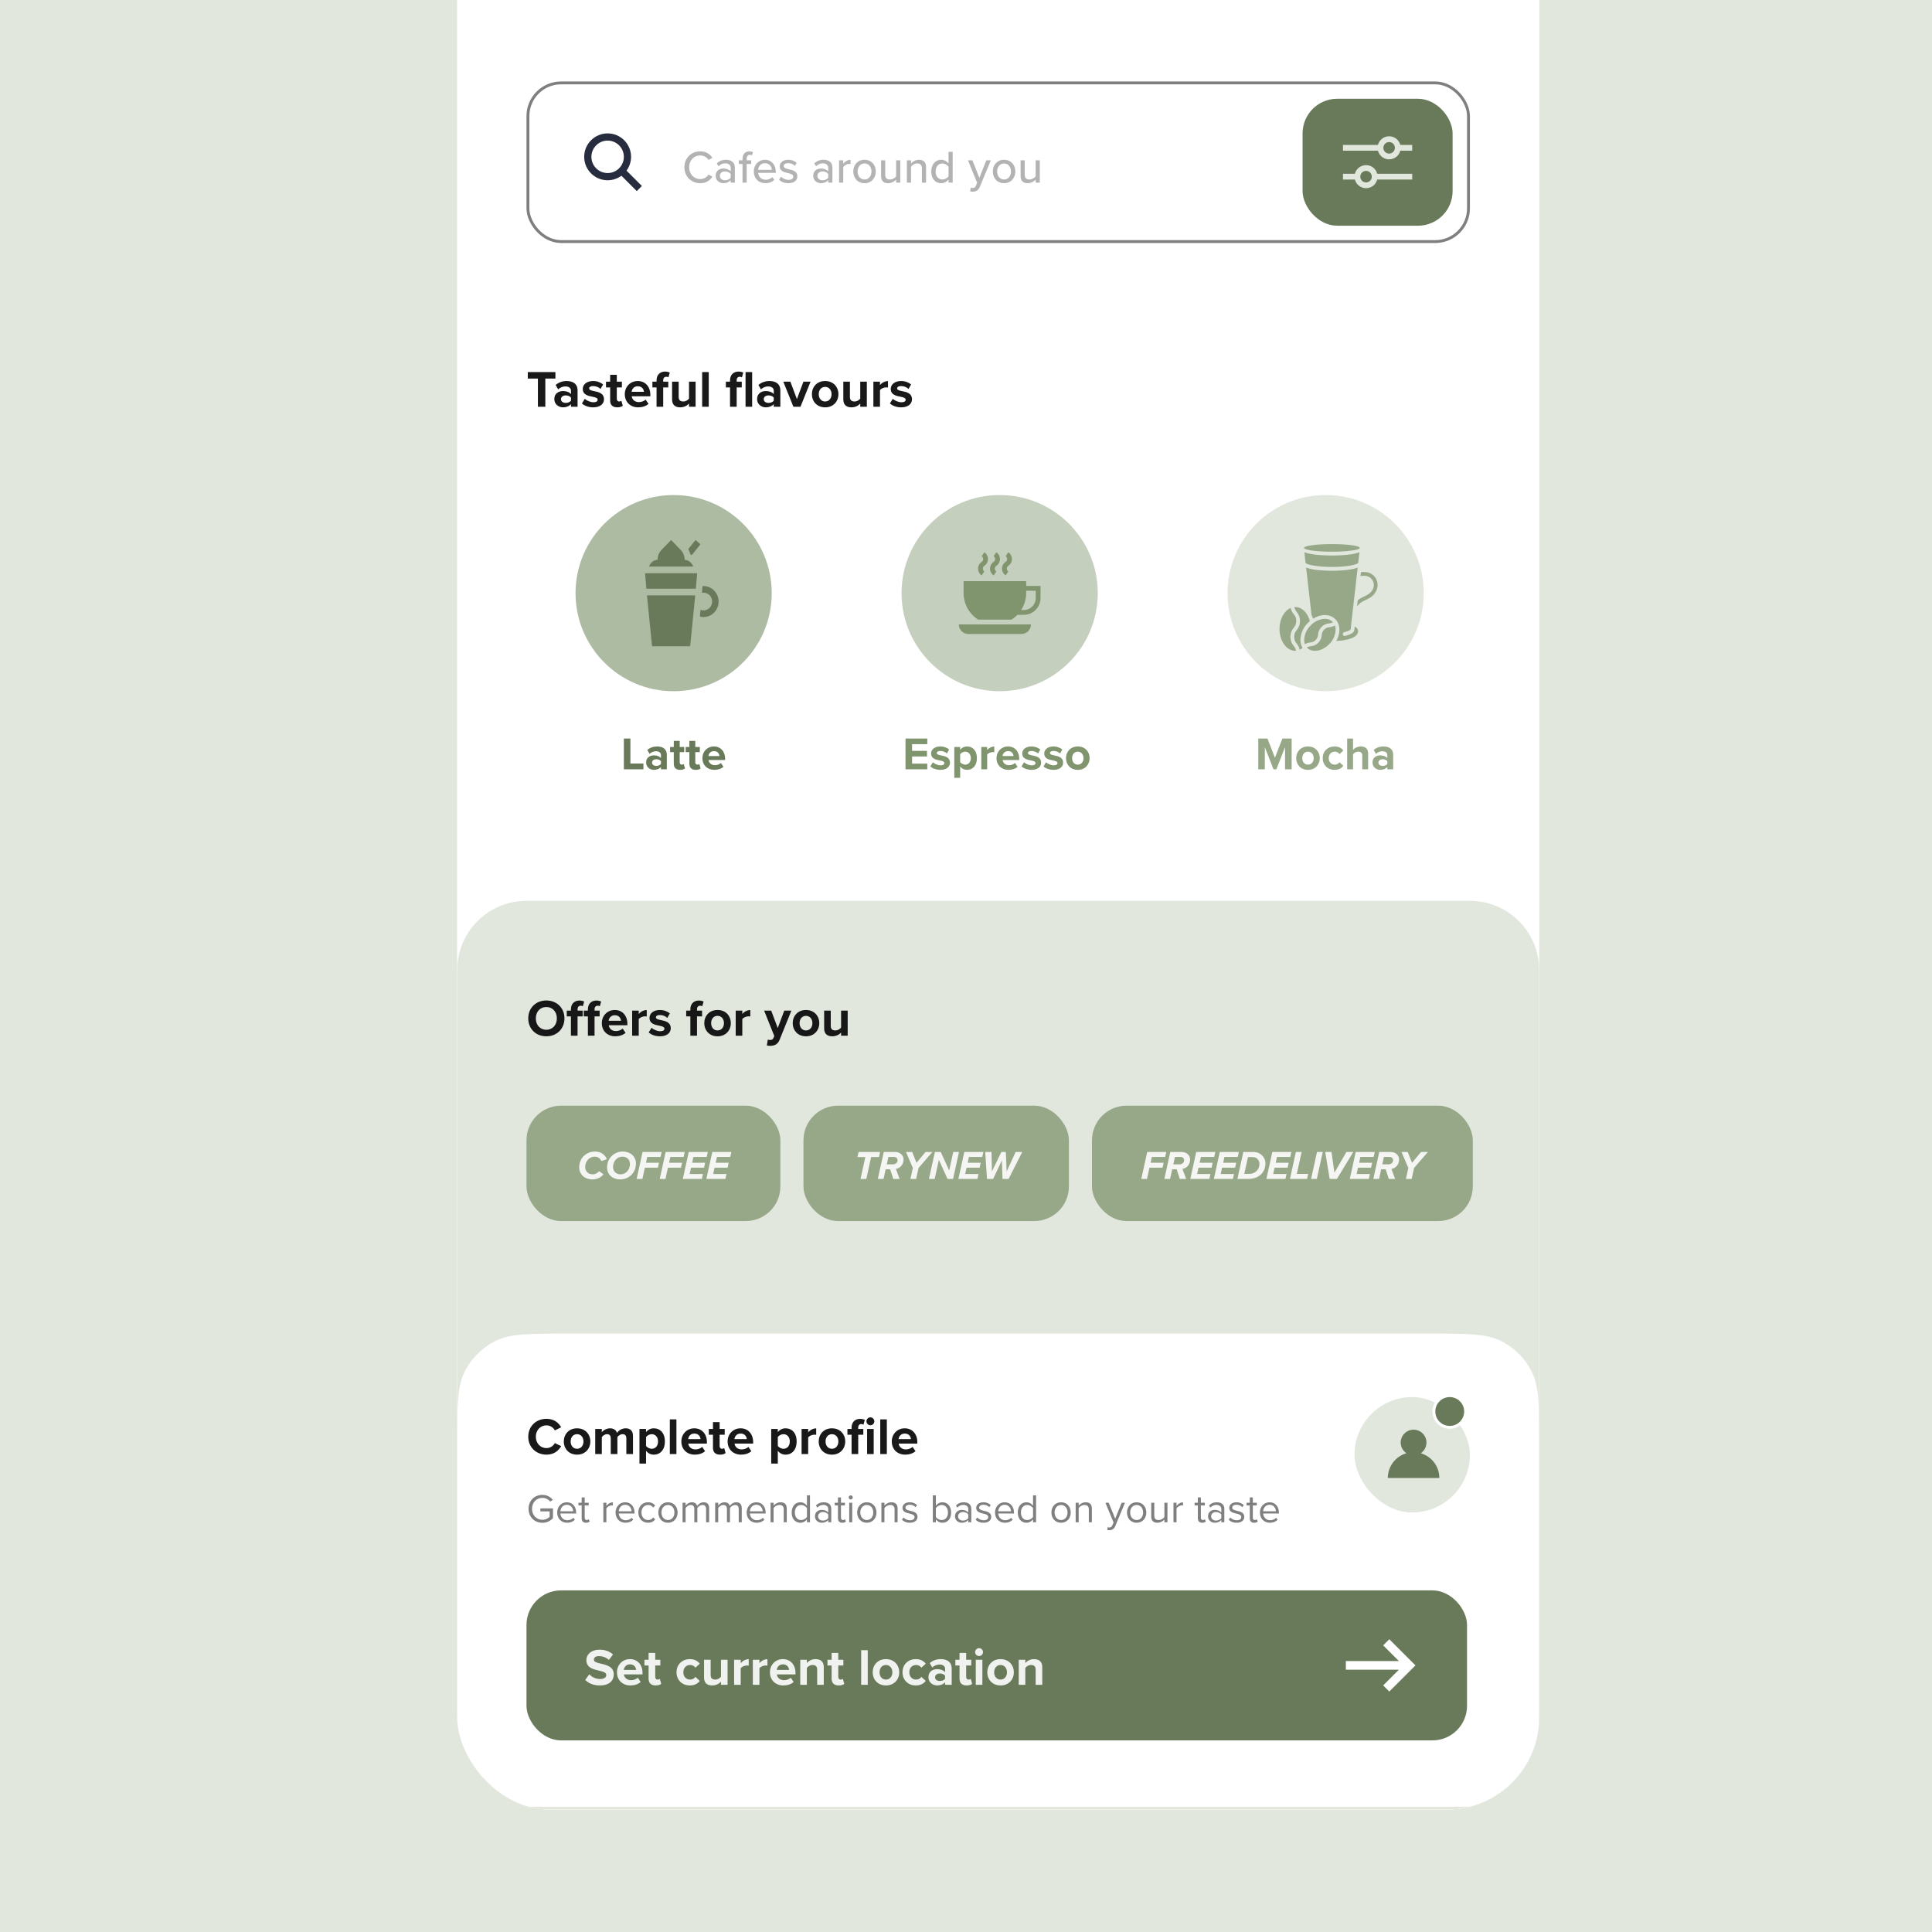
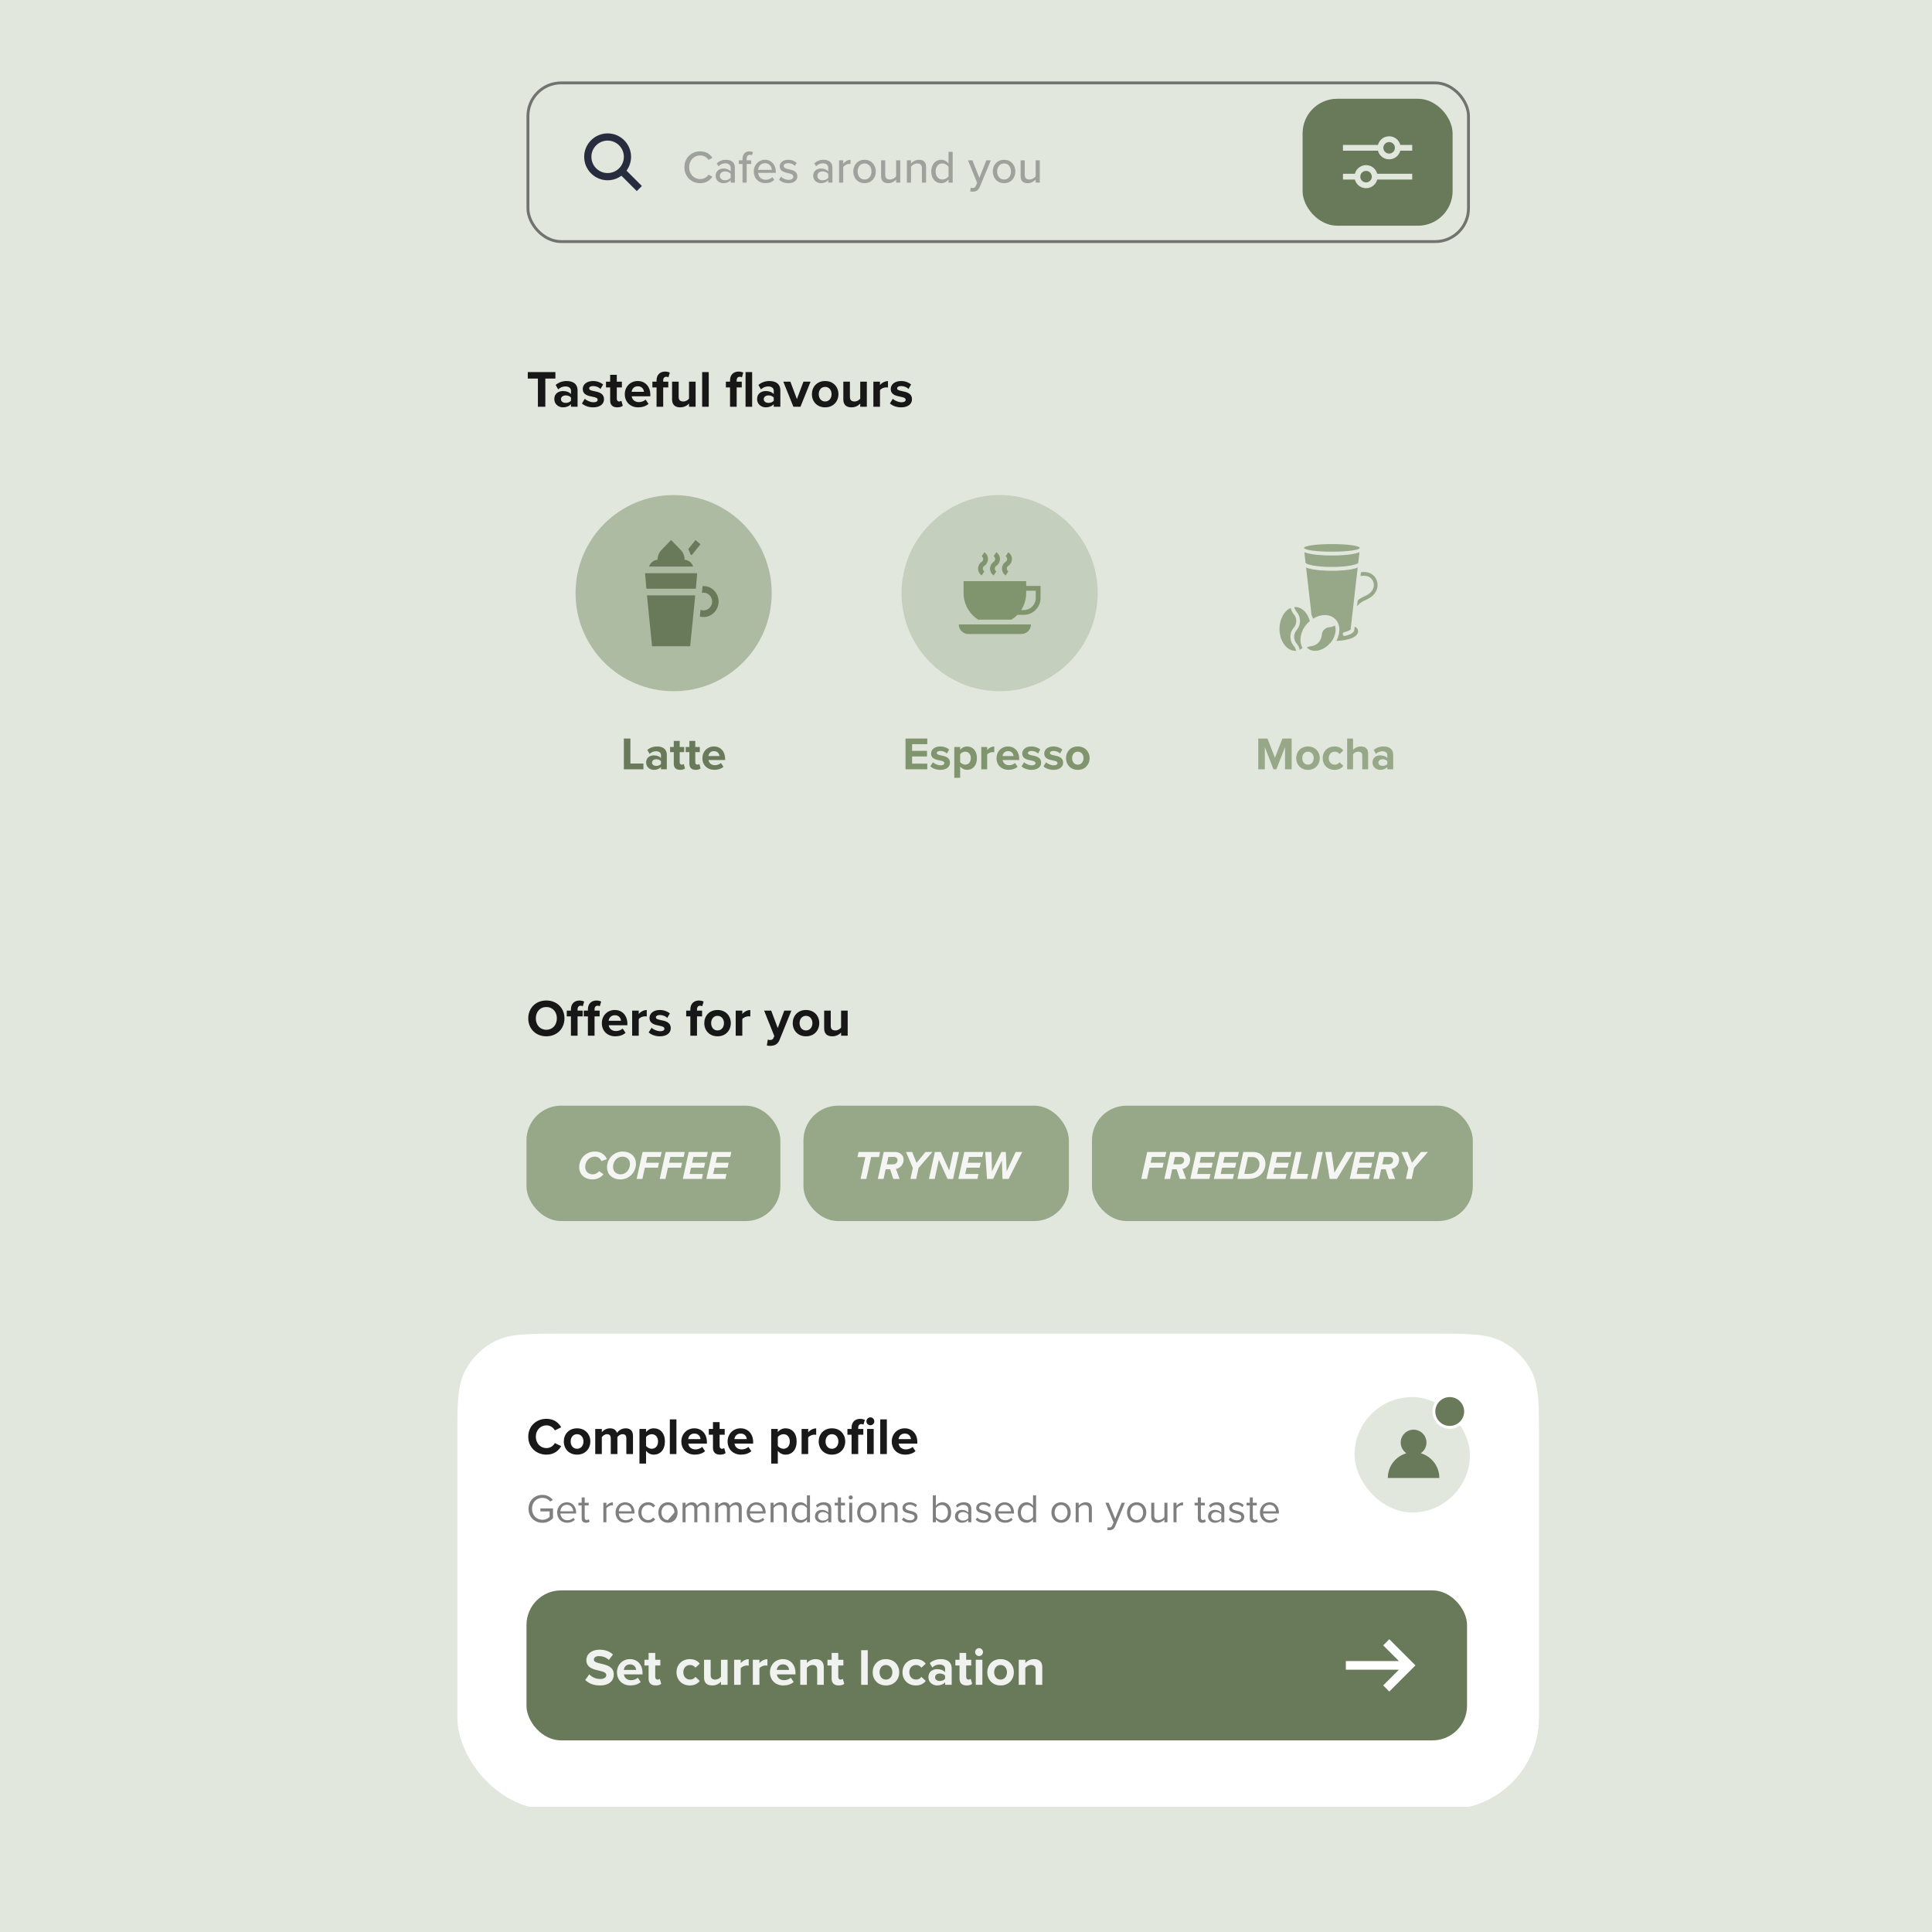
<svg xmlns="http://www.w3.org/2000/svg" id="uisvg" width="600px" height="600px" viewBox="0 120 400 400" fill="none">
  <g clip-path="url(#clip0)">
    <rect width="400" height="528" fill="white" />
    <rect class="uicolor6 uicustomcolor2 uihuecolor2op" width="400" height="528" fill="#e2e7de" opacity="1" />
    <g filter="url(#filter0_d)">
      <g clip-path="url(#clip1)">
-         <rect x="88" y="40" width="224" height="448" rx="19.115" fill="white" />
-         <rect x="88" y="40" width="224" height="448" fill="white" />
        <path class="uicolor6 uicustomcolor6 uihuecolor5op" d="M88 314.176C88 306.258 94.418 299.84 102.336 299.84H297.664C305.582 299.84 312 306.258 312 314.176V488H88V314.176Z" fill="#e2e7de" opacity="1" />
        <path d="M102.702 324.18C102.702 326.341 104.282 327.89 106.443 327.89C108.615 327.89 110.196 326.341 110.196 324.18C110.196 322.019 108.615 320.471 106.443 320.471C104.282 320.471 102.702 322.019 102.702 324.18ZM108.626 324.18C108.626 325.514 107.766 326.535 106.443 326.535C105.121 326.535 104.271 325.514 104.271 324.18C104.271 322.836 105.121 321.826 106.443 321.826C107.766 321.826 108.626 322.836 108.626 324.18ZM111.536 327.761H112.912V323.761H113.966V322.568H112.912V322.309C112.912 321.815 113.17 321.557 113.557 321.557C113.719 321.557 113.88 321.589 113.998 321.664L114.278 320.697C114.03 320.568 113.676 320.482 113.288 320.482C112.267 320.482 111.536 321.159 111.536 322.288V322.568H110.676V323.761H111.536V327.761ZM115.052 327.761H116.428V323.761H117.482V322.568H116.428V322.309C116.428 321.815 116.686 321.557 117.073 321.557C117.234 321.557 117.396 321.589 117.514 321.664L117.794 320.697C117.546 320.568 117.191 320.482 116.804 320.482C115.783 320.482 115.052 321.159 115.052 322.288V322.568H114.192V323.761H115.052V327.761ZM117.937 325.159C117.937 326.825 119.13 327.89 120.711 327.89C121.517 327.89 122.323 327.653 122.85 327.169L122.248 326.288C121.915 326.61 121.345 326.804 120.861 326.804C119.979 326.804 119.453 326.255 119.367 325.6H123.226V325.299C123.226 323.6 122.173 322.439 120.625 322.439C119.044 322.439 117.937 323.653 117.937 325.159ZM120.625 323.524C121.528 323.524 121.872 324.18 121.904 324.675H119.345C119.41 324.159 119.775 323.524 120.625 323.524ZM124.213 327.761H125.578V324.331C125.804 323.998 126.406 323.75 126.858 323.75C127.008 323.75 127.137 323.761 127.234 323.783V322.449C126.589 322.449 125.944 322.815 125.578 323.277V322.568H124.213V327.761ZM127.636 327.083C128.184 327.589 129.055 327.89 129.958 327.89C131.399 327.89 132.205 327.18 132.205 326.223C132.205 324.933 131.012 324.696 130.119 324.524C129.539 324.406 129.13 324.288 129.13 323.965C129.13 323.664 129.453 323.481 129.947 323.481C130.582 323.481 131.173 323.75 131.485 324.084L132.023 323.148C131.517 322.74 130.818 322.439 129.937 322.439C128.571 322.439 127.808 323.202 127.808 324.073C127.808 325.309 128.958 325.524 129.851 325.696C130.442 325.815 130.894 325.944 130.894 326.309C130.894 326.632 130.614 326.836 130.023 326.836C129.378 326.836 128.603 326.481 128.227 326.126L127.636 327.083ZM136.263 327.761H137.64V323.761H138.693V322.568H137.64V322.309C137.64 321.815 137.898 321.557 138.285 321.557C138.446 321.557 138.607 321.589 138.726 321.664L139.005 320.697C138.758 320.568 138.403 320.482 138.016 320.482C136.995 320.482 136.263 321.159 136.263 322.288V322.568H135.403V323.761H136.263V327.761ZM141.888 327.89C143.609 327.89 144.641 326.643 144.641 325.159C144.641 323.686 143.609 322.439 141.888 322.439C140.179 322.439 139.147 323.686 139.147 325.159C139.147 326.643 140.179 327.89 141.888 327.89ZM141.888 326.675C141.039 326.675 140.566 325.976 140.566 325.159C140.566 324.352 141.039 323.653 141.888 323.653C142.738 323.653 143.222 324.352 143.222 325.159C143.222 325.976 142.738 326.675 141.888 326.675ZM145.654 327.761H147.019V324.331C147.245 323.998 147.847 323.75 148.299 323.75C148.449 323.75 148.578 323.761 148.675 323.783V322.449C148.03 322.449 147.385 322.815 147.019 323.277V322.568H145.654V327.761ZM152.301 328.567L152.097 329.793C152.269 329.836 152.613 329.868 152.774 329.868C153.666 329.847 154.354 329.589 154.742 328.61L157.182 322.568H155.709L154.354 326.18L153 322.568H151.537L153.645 327.836L153.451 328.277C153.322 328.556 153.086 328.653 152.731 328.653C152.602 328.653 152.419 328.621 152.301 328.567ZM160.2 327.89C161.921 327.89 162.953 326.643 162.953 325.159C162.953 323.686 161.921 322.439 160.2 322.439C158.491 322.439 157.459 323.686 157.459 325.159C157.459 326.643 158.491 327.89 160.2 327.89ZM160.2 326.675C159.351 326.675 158.878 325.976 158.878 325.159C158.878 324.352 159.351 323.653 160.2 323.653C161.05 323.653 161.534 324.352 161.534 325.159C161.534 325.976 161.05 326.675 160.2 326.675ZM167.471 327.761H168.836V322.568H167.471V326.083C167.234 326.384 166.815 326.675 166.288 326.675C165.708 326.675 165.331 326.438 165.331 325.718V322.568H163.966V326.255C163.966 327.266 164.503 327.89 165.643 327.89C166.493 327.89 167.116 327.503 167.471 327.105V327.761Z" fill="black" fill-opacity="0.9" />
        <rect class="uicolor3 uicustomcolor5 uihuecolor6" x="102.336" y="342.25" width="52.565" height="23.893" rx="7.168" fill="#97a888" opacity="1" />
        <rect class="uicolor3 uicustomcolor5 uihuecolor6" x="159.682" y="342.25" width="54.955" height="23.893" rx="7.168" fill="#97a888" opacity="1" />
        <rect class="uicolor3 uicustomcolor5 uihuecolor6" x="219.414" y="342.25" width="78.848" height="23.893" rx="7.168" fill="#97a888" opacity="1" />
        <path d="M113.253 355.019C113.253 356.541 114.457 357.519 115.996 357.519C116.723 357.519 117.652 357.26 118.287 356.449L117.376 355.822C117.058 356.215 116.539 356.466 116.063 356.466C115.101 356.466 114.49 355.813 114.49 354.944C114.49 353.723 115.385 352.803 116.439 352.803C117.083 352.803 117.61 353.129 117.827 353.714L118.973 353.33C118.647 352.485 117.861 351.749 116.497 351.749C114.758 351.749 113.253 353.045 113.253 355.019ZM119.018 355.019C119.018 356.549 120.214 357.519 121.761 357.519C123.601 357.519 124.998 356.064 124.998 354.241C124.998 352.719 123.802 351.749 122.263 351.749C120.423 351.749 119.018 353.196 119.018 355.019ZM123.76 354.325C123.76 355.521 122.899 356.466 121.828 356.466C120.934 356.466 120.256 355.889 120.256 354.944C120.256 353.748 121.109 352.803 122.188 352.803C123.083 352.803 123.76 353.388 123.76 354.325ZM125.145 357.419H126.333L126.843 355.094H129.544L129.77 354.074H127.077L127.336 352.861H130.088L130.322 351.841H126.375L125.145 357.419ZM129.923 357.419H131.11L131.62 355.094H134.322L134.547 354.074H131.855L132.114 352.861H134.865L135.099 351.841H131.152L129.923 357.419ZM134.7 357.419H138.648L138.865 356.39H136.114L136.398 355.094H139.099L139.325 354.074H136.632L136.891 352.861H139.643L139.877 351.841H135.93L134.7 357.419ZM139.576 357.419H143.523L143.74 356.39H140.989L141.273 355.094H143.975L144.2 354.074H141.508L141.767 352.861H144.518L144.752 351.841H140.805L139.576 357.419Z" fill="white" fill-opacity="0.9" />
        <path d="M171.497 357.419H172.692L173.688 352.886H175.318L175.544 351.841H171.095L170.861 352.886H172.492L171.497 357.419ZM178.279 357.419H179.592L178.823 355.353C179.726 355.186 180.411 354.425 180.411 353.413C180.411 352.443 179.592 351.841 178.689 351.841H176.305L175.076 357.419H176.264L176.698 355.42H177.627L178.279 357.419ZM178.17 354.4H176.933L177.267 352.861H178.455C178.839 352.861 179.165 353.137 179.165 353.53C179.165 354.032 178.797 354.4 178.17 354.4ZM181.826 357.419H183.013L183.515 355.136L186.375 351.841H184.953L183.088 354.082L182.194 351.841H180.906L182.327 355.136L181.826 357.419ZM189.507 357.419H190.653L191.882 351.841H190.694L189.85 355.663L188.11 351.841H186.889L185.66 357.419H186.848L187.717 353.463L189.507 357.419ZM191.752 357.419H195.7L195.917 356.39H193.166L193.45 355.094H196.151L196.377 354.074H193.684L193.943 352.861H196.695L196.929 351.841H192.982L191.752 357.419ZM200.893 357.419H202.156L204.974 351.841H203.611L201.746 355.872L201.579 351.841H200.65L198.702 355.872L198.61 351.841H197.314L197.682 357.419H198.944L200.759 353.589L200.893 357.419Z" fill="white" fill-opacity="0.9" />
        <path d="M229.622 357.419H230.809L231.319 355.094H234.02L234.246 354.074H231.553L231.813 352.861H234.564L234.798 351.841H230.851L229.622 357.419ZM237.602 357.419H238.915L238.145 355.353C239.049 355.186 239.734 354.425 239.734 353.413C239.734 352.443 238.915 351.841 238.012 351.841H235.628L234.399 357.419H235.587L236.021 355.42H236.95L237.602 357.419ZM237.493 354.4H236.256L236.59 352.861H237.778C238.162 352.861 238.488 353.137 238.488 353.53C238.488 354.032 238.12 354.4 237.493 354.4ZM239.773 357.419H243.72L243.937 356.39H241.186L241.47 355.094H244.171L244.397 354.074H241.704L241.964 352.861H244.715L244.949 351.841H241.002L239.773 357.419ZM244.648 357.419H248.595L248.813 356.39H246.061L246.346 355.094H249.047L249.273 354.074H246.58L246.839 352.861H249.591L249.825 351.841H245.877L244.648 357.419ZM252.911 351.841H250.753L249.524 357.419H251.715C254.332 357.419 255.327 355.705 255.327 354.241C255.327 352.794 254.148 351.841 252.911 351.841ZM251.932 356.374H250.945L251.715 352.886H252.685C253.513 352.886 254.09 353.505 254.09 354.316C254.09 355.429 253.279 356.374 251.932 356.374ZM255.526 357.419H259.473L259.691 356.39H256.939L257.224 355.094H259.925L260.151 354.074H257.458L257.717 352.861H260.469L260.703 351.841H256.755L255.526 357.419ZM260.402 357.419H263.947L264.173 356.374H261.823L262.818 351.841H261.631L260.402 357.419ZM264.779 357.419H265.967L267.196 351.841H266.008L264.779 357.419ZM268.629 357.419H270.126L273.505 351.841H272.091L269.608 356.131L269.006 351.841H267.709L268.629 357.419ZM272.791 357.419H276.738L276.955 356.39H274.204L274.488 355.094H277.189L277.415 354.074H274.722L274.982 352.861H277.733L277.967 351.841H274.02L272.791 357.419ZM280.869 357.419H282.182L281.412 355.353C282.316 355.186 283.001 354.425 283.001 353.413C283.001 352.443 282.182 351.841 281.279 351.841H278.895L277.666 357.419H278.854L279.288 355.42H280.217L280.869 357.419ZM280.76 354.4H279.523L279.857 352.861H281.045C281.429 352.861 281.755 353.137 281.755 353.53C281.755 354.032 281.387 354.4 280.76 354.4ZM284.415 357.419H285.603L286.105 355.136L288.965 351.841H287.543L285.678 354.082L284.783 351.841H283.496L284.917 355.136L284.415 357.419Z" fill="white" fill-opacity="0.9" />
        <path d="M103.574 87.061H105.246V82.11H110.949V80.638H105.246V77.377H111.067V75.905H103.574V87.061ZM113.57 77.627C114.105 77.627 114.54 77.209 114.54 76.674C114.54 76.139 114.105 75.704 113.57 75.704C113.051 75.704 112.6 76.139 112.6 76.674C112.6 77.209 113.051 77.627 113.57 77.627ZM112.834 87.061H114.339V78.982H112.834V87.061ZM122.19 87.061H123.695V81.391C123.695 79.685 122.809 78.781 121.103 78.781C119.848 78.781 118.778 79.467 118.243 80.12V78.982H116.737V87.061H118.243V81.29C118.678 80.688 119.531 80.12 120.467 80.12C121.504 80.12 122.19 80.554 122.19 81.892V87.061ZM131.834 87.061H133.339V75.905H131.834V80.153C131.181 79.283 130.228 78.781 129.191 78.781C127.084 78.781 125.578 80.437 125.578 83.03C125.578 85.672 127.084 87.261 129.191 87.261C130.261 87.261 131.232 86.709 131.834 85.906V87.061ZM131.834 84.752C131.416 85.405 130.512 85.923 129.592 85.923C128.087 85.923 127.151 84.702 127.151 83.03C127.151 81.341 128.087 80.12 129.592 80.12C130.512 80.12 131.416 80.655 131.834 81.307V84.752ZM142.286 87.261C143.072 87.261 143.54 87.044 143.858 86.743L143.473 85.605C143.323 85.773 143.005 85.923 142.654 85.923C142.135 85.923 141.868 85.505 141.868 84.936V80.303H143.507V78.982H141.868V76.775H140.363V78.982H139.025V80.303H140.363V85.271C140.363 86.542 141.015 87.261 142.286 87.261ZM150.626 87.061H152.132V81.357C152.132 79.651 151.262 78.781 149.539 78.781C148.301 78.781 147.214 79.467 146.679 80.12V75.905H145.174V87.061H146.679V81.29C147.114 80.688 147.967 80.12 148.904 80.12C149.941 80.12 150.626 80.521 150.626 81.859V87.061ZM154.031 83.013C154.031 85.555 155.804 87.261 158.212 87.261C159.517 87.261 160.654 86.843 161.457 86.057L160.755 85.07C160.153 85.689 159.216 86.024 158.363 86.024C156.741 86.024 155.737 84.886 155.62 83.515H162.009V83.147C162.009 80.671 160.504 78.781 158.079 78.781C155.72 78.781 154.031 80.671 154.031 83.013ZM158.079 80.019C159.785 80.019 160.504 81.357 160.537 82.428H155.603C155.687 81.324 156.456 80.019 158.079 80.019ZM175.212 87.061H176.767L179.309 78.982H177.737L175.897 85.137L173.874 78.982H172.569L170.545 85.137L168.706 78.982H167.133L169.676 87.061H171.231L173.221 80.855L175.212 87.061ZM184.229 87.261C186.755 87.261 188.31 85.355 188.31 83.013C188.31 80.688 186.755 78.781 184.229 78.781C181.72 78.781 180.148 80.688 180.148 83.013C180.148 85.355 181.72 87.261 184.229 87.261ZM184.229 85.923C182.623 85.923 181.72 84.552 181.72 83.013C181.72 81.491 182.623 80.12 184.229 80.12C185.851 80.12 186.738 81.491 186.738 83.013C186.738 84.552 185.851 85.923 184.229 85.923ZM190.221 87.061H191.726V81.441C192.078 80.839 193.098 80.27 193.851 80.27C194.051 80.27 194.219 80.287 194.369 80.32V78.798C193.299 78.798 192.345 79.417 191.726 80.22V78.982H190.221V87.061ZM195.873 87.061H197.378V75.905H195.873V87.061ZM205.53 87.061H207.035V75.905H205.53V80.153C204.877 79.283 203.924 78.781 202.887 78.781C200.78 78.781 199.274 80.437 199.274 83.03C199.274 85.672 200.78 87.261 202.887 87.261C203.958 87.261 204.928 86.709 205.53 85.906V87.061ZM205.53 84.752C205.112 85.405 204.208 85.923 203.288 85.923C201.783 85.923 200.847 84.702 200.847 83.03C200.847 81.341 201.783 80.12 203.288 80.12C204.208 80.12 205.112 80.655 205.53 81.307V84.752ZM209.897 79.819C210.75 79.233 211.369 78.23 211.369 77.126C211.369 76.239 210.817 75.737 210.198 75.737C209.629 75.737 209.178 76.206 209.178 76.775C209.178 77.326 209.563 77.728 210.081 77.728C210.165 77.728 210.299 77.694 210.332 77.678C210.248 78.23 209.73 78.915 209.195 79.25L209.897 79.819ZM212.206 86.007C213.025 86.843 214.213 87.261 215.568 87.261C217.692 87.261 218.829 86.174 218.829 84.786C218.829 82.929 217.156 82.545 215.751 82.227C214.748 81.993 213.878 81.759 213.878 81.056C213.878 80.404 214.514 80.002 215.534 80.002C216.554 80.002 217.457 80.421 217.926 80.989L218.595 79.936C217.909 79.283 216.906 78.781 215.517 78.781C213.544 78.781 212.44 79.885 212.44 81.173C212.44 82.913 214.046 83.281 215.417 83.598C216.454 83.833 217.374 84.1 217.374 84.903C217.374 85.589 216.772 86.057 215.634 86.057C214.547 86.057 213.477 85.505 212.925 84.903L212.206 86.007ZM234.862 87.061H236.367V81.223C236.367 79.601 235.564 78.781 234.076 78.781C232.888 78.781 231.818 79.534 231.349 80.287C231.098 79.417 230.379 78.781 229.158 78.781C227.954 78.781 226.884 79.618 226.549 80.12V78.982H225.044V87.061H226.549V81.29C226.951 80.705 227.737 80.12 228.523 80.12C229.543 80.12 229.944 80.738 229.944 81.675V87.061H231.45V81.274C231.834 80.688 232.637 80.12 233.457 80.12C234.443 80.12 234.862 80.738 234.862 81.675V87.061ZM242.343 87.261C244.869 87.261 246.424 85.355 246.424 83.013C246.424 80.688 244.869 78.781 242.343 78.781C239.834 78.781 238.262 80.688 238.262 83.013C238.262 85.355 239.834 87.261 242.343 87.261ZM242.343 85.923C240.737 85.923 239.834 84.552 239.834 83.013C239.834 81.491 240.737 80.12 242.343 80.12C243.965 80.12 244.852 81.491 244.852 83.013C244.852 84.552 243.965 85.923 242.343 85.923ZM247.633 86.007C248.452 86.843 249.64 87.261 250.995 87.261C253.119 87.261 254.256 86.174 254.256 84.786C254.256 82.929 252.583 82.545 251.178 82.227C250.175 81.993 249.305 81.759 249.305 81.056C249.305 80.404 249.941 80.002 250.961 80.002C251.981 80.002 252.884 80.421 253.353 80.989L254.022 79.936C253.336 79.283 252.333 78.781 250.944 78.781C248.971 78.781 247.867 79.885 247.867 81.173C247.867 82.913 249.473 83.281 250.844 83.598C251.881 83.833 252.801 84.1 252.801 84.903C252.801 85.589 252.199 86.057 251.061 86.057C249.974 86.057 248.904 85.505 248.352 84.903L247.633 86.007ZM258.383 87.261C259.169 87.261 259.638 87.044 259.956 86.743L259.571 85.605C259.42 85.773 259.103 85.923 258.751 85.923C258.233 85.923 257.965 85.505 257.965 84.936V80.303H259.604V78.982H257.965V76.775H256.46V78.982H255.122V80.303H256.46V85.271C256.46 86.542 257.112 87.261 258.383 87.261ZM111.05 108.061H114.177L109.963 96.905H106.35L102.152 108.061H105.28L105.848 106.371H110.481L111.05 108.061ZM108.156 99.413L109.729 103.946H106.601L108.156 99.413ZM125.12 108.061H127.679V102.207C127.679 100.551 126.743 99.781 125.254 99.781C123.983 99.781 122.929 100.517 122.461 101.22C122.126 100.267 121.324 99.781 120.17 99.781C118.898 99.781 117.861 100.501 117.51 100.969V99.982H114.935V108.061H117.51V102.842C117.778 102.508 118.263 102.056 118.949 102.056C119.735 102.056 120.019 102.524 120.019 103.143V108.061H122.595V102.842C122.846 102.508 123.347 102.056 124.05 102.056C124.819 102.056 125.12 102.524 125.12 103.143V108.061ZM134.336 108.061H136.912V103.009C136.912 100.501 135.089 99.781 133.148 99.781C131.911 99.781 130.523 100.149 129.486 101.036L130.405 102.658C131.058 102.106 131.894 101.805 132.697 101.805C133.734 101.805 134.336 102.274 134.336 102.976V103.996C133.851 103.394 132.898 103.06 131.827 103.06C130.589 103.06 129.051 103.645 129.051 105.602C129.051 107.425 130.589 108.261 131.827 108.261C132.864 108.261 133.834 107.86 134.336 107.258V108.061ZM134.336 105.987C134.068 106.371 133.466 106.572 132.898 106.572C132.212 106.572 131.61 106.271 131.61 105.635C131.61 105 132.212 104.699 132.898 104.699C133.466 104.699 134.068 104.899 134.336 105.267V105.987ZM138.48 108.061H145.287V105.836H141.909L145.22 101.805V99.982H138.48V102.223H141.725L138.48 106.171V108.061ZM148.154 98.962C148.974 98.962 149.626 98.31 149.626 97.49C149.626 96.671 148.974 96.018 148.154 96.018C147.335 96.018 146.682 96.671 146.682 97.49C146.682 98.31 147.335 98.962 148.154 98.962ZM146.866 108.061H149.442V99.982H146.866V108.061ZM156.778 108.061H159.354V102.34C159.354 100.852 158.518 99.781 156.678 99.781C155.323 99.781 154.37 100.4 153.885 100.969V99.982H151.309V108.061H153.885V102.842C154.186 102.474 154.687 102.056 155.457 102.056C156.26 102.056 156.778 102.407 156.778 103.394V108.061ZM161.006 110.134C162.043 110.987 163.197 111.339 164.585 111.339C166.592 111.339 169.201 110.636 169.201 107.341V99.982H166.642V100.936C165.99 100.133 165.154 99.781 164.251 99.781C162.227 99.781 160.688 101.186 160.688 103.846C160.688 106.572 162.277 107.927 164.251 107.927C165.17 107.927 165.973 107.542 166.642 106.756V107.375C166.642 108.88 165.438 109.231 164.585 109.231C163.648 109.231 162.745 108.964 162.126 108.295L161.006 110.134ZM166.642 104.933C166.324 105.368 165.639 105.652 165.104 105.652C164.083 105.652 163.331 105.033 163.331 103.846C163.331 102.675 164.083 102.056 165.104 102.056C165.639 102.056 166.324 102.34 166.642 102.775V104.933ZM180.82 108.261C183.597 108.261 185.052 106.706 185.771 105.267L183.296 104.097C182.928 104.983 181.974 105.719 180.82 105.719C179.081 105.719 177.793 104.314 177.793 102.491C177.793 100.668 179.081 99.263 180.82 99.263C181.974 99.263 182.928 99.999 183.296 100.885L185.771 99.715C185.035 98.243 183.597 96.721 180.82 96.721C177.475 96.721 174.866 99.046 174.866 102.491C174.866 105.92 177.475 108.261 180.82 108.261ZM190.812 108.261C193.588 108.261 195.227 106.288 195.227 104.013C195.227 101.738 193.588 99.781 190.812 99.781C188.069 99.781 186.413 101.738 186.413 104.013C186.413 106.288 188.069 108.261 190.812 108.261ZM190.812 105.987C189.691 105.987 189.072 105.1 189.072 104.013C189.072 102.943 189.691 102.056 190.812 102.056C191.949 102.056 192.585 102.943 192.585 104.013C192.585 105.1 191.949 105.987 190.812 105.987ZM197.137 108.061H199.713V102.223H201.352V99.982H199.713V99.648C199.713 99.029 200.064 98.694 200.599 98.694C200.833 98.694 201.067 98.745 201.268 98.862L201.736 97.106C201.335 96.888 200.733 96.737 200.03 96.737C198.358 96.737 197.137 97.858 197.137 99.581V99.982H195.799V102.223H197.137V108.061ZM202.974 108.061H205.55V102.223H207.189V99.982H205.55V99.648C205.55 99.029 205.901 98.694 206.436 98.694C206.67 98.694 206.904 98.745 207.105 98.862L207.573 97.106C207.172 96.888 206.57 96.737 205.867 96.737C204.195 96.737 202.974 97.858 202.974 99.581V99.982H201.636V102.223H202.974V108.061ZM207.728 104.013C207.728 106.639 209.651 108.261 212.144 108.261C213.381 108.261 214.719 107.91 215.522 107.191L214.435 105.585C213.983 105.987 213.18 106.271 212.461 106.271C211.257 106.271 210.555 105.585 210.404 104.833H216.158V104.281C216.158 101.538 214.418 99.781 212.026 99.781C209.501 99.781 207.728 101.671 207.728 104.013ZM212.026 101.772C213.214 101.772 213.632 102.591 213.699 103.16H210.371C210.471 102.575 210.906 101.772 212.026 101.772ZM216.891 104.013C216.891 106.639 218.814 108.261 221.307 108.261C222.544 108.261 223.882 107.91 224.685 107.191L223.598 105.585C223.146 105.987 222.343 106.271 221.624 106.271C220.42 106.271 219.718 105.585 219.567 104.833H225.321V104.281C225.321 101.538 223.581 99.781 221.189 99.781C218.664 99.781 216.891 101.671 216.891 104.013ZM221.189 101.772C222.377 101.772 222.795 102.591 222.862 103.16H219.534C219.634 102.575 220.069 101.772 221.189 101.772Z" fill="black" fill-opacity="0.9" />
        <path d="M104.701 197.541H106.238V191.715H108.324V190.371H102.605V191.715H104.701V197.541ZM111.548 197.541H112.913V194.187C112.913 192.693 111.827 192.22 110.645 192.22C109.828 192.22 109.011 192.478 108.376 193.037L108.892 193.951C109.333 193.542 109.849 193.338 110.408 193.338C111.096 193.338 111.548 193.682 111.548 194.209V194.929C111.204 194.51 110.591 194.295 109.903 194.295C109.075 194.295 108.097 194.735 108.097 195.95C108.097 197.111 109.075 197.67 109.903 197.67C110.58 197.67 111.193 197.423 111.548 197.004V197.541ZM111.548 196.294C111.322 196.595 110.892 196.746 110.451 196.746C109.914 196.746 109.473 196.466 109.473 195.982C109.473 195.488 109.914 195.198 110.451 195.198C110.892 195.198 111.322 195.348 111.548 195.649V196.294ZM113.816 196.864C114.364 197.369 115.235 197.67 116.138 197.67C117.578 197.67 118.384 196.961 118.384 196.004C118.384 194.714 117.191 194.477 116.299 194.305C115.718 194.187 115.31 194.069 115.31 193.746C115.31 193.445 115.632 193.263 116.127 193.263C116.761 193.263 117.352 193.531 117.664 193.865L118.202 192.929C117.696 192.521 116.998 192.22 116.116 192.22C114.751 192.22 113.988 192.983 113.988 193.854C113.988 195.09 115.138 195.305 116.03 195.477C116.621 195.595 117.073 195.724 117.073 196.09C117.073 196.412 116.793 196.617 116.202 196.617C115.557 196.617 114.783 196.262 114.407 195.907L113.816 196.864ZM121.132 197.67C121.701 197.67 122.067 197.52 122.271 197.337L121.981 196.305C121.906 196.38 121.712 196.455 121.508 196.455C121.207 196.455 121.035 196.208 121.035 195.886V193.542H122.088V192.349H121.035V190.93H119.659V192.349H118.799V193.542H119.659V196.251C119.659 197.176 120.175 197.67 121.132 197.67ZM122.689 194.94C122.689 196.606 123.882 197.67 125.463 197.67C126.269 197.67 127.075 197.434 127.602 196.95L127 196.068C126.667 196.391 126.097 196.584 125.613 196.584C124.732 196.584 124.205 196.036 124.119 195.38H127.978V195.079C127.978 193.381 126.925 192.22 125.377 192.22C123.796 192.22 122.689 193.435 122.689 194.94ZM125.377 193.306C126.28 193.306 126.624 193.961 126.656 194.456H124.097C124.162 193.94 124.527 193.306 125.377 193.306ZM129.265 197.541H130.641V193.542H131.695V192.349H130.641V192.091C130.641 191.596 130.899 191.338 131.286 191.338C131.448 191.338 131.609 191.371 131.727 191.446L132.007 190.478C131.759 190.349 131.405 190.263 131.018 190.263C129.996 190.263 129.265 190.941 129.265 192.069V192.349H128.405V193.542H129.265V197.541ZM135.986 197.541H137.351V192.349H135.986V195.864C135.749 196.165 135.33 196.455 134.803 196.455C134.223 196.455 133.846 196.219 133.846 195.499V192.349H132.481V196.036C132.481 197.047 133.019 197.67 134.158 197.67C135.007 197.67 135.631 197.283 135.986 196.885V197.541ZM138.707 197.541H140.072V190.371H138.707V197.541ZM144.477 197.541H145.853V193.542H146.907V192.349H145.853V192.069C145.853 191.596 146.111 191.338 146.498 191.338C146.681 191.338 146.831 191.392 146.939 191.467L147.218 190.478C146.971 190.349 146.616 190.263 146.229 190.263C145.208 190.263 144.477 190.941 144.477 192.069V192.349H143.617V193.542H144.477V197.541ZM147.691 197.541H149.057V190.371H147.691V197.541ZM153.529 197.541H154.895V194.187C154.895 192.693 153.809 192.22 152.626 192.22C151.809 192.22 150.992 192.478 150.358 193.037L150.874 193.951C151.315 193.542 151.831 193.338 152.39 193.338C153.078 193.338 153.529 193.682 153.529 194.209V194.929C153.185 194.51 152.573 194.295 151.885 194.295C151.057 194.295 150.079 194.735 150.079 195.95C150.079 197.111 151.057 197.67 151.885 197.67C152.562 197.67 153.175 197.423 153.529 197.004V197.541ZM153.529 196.294C153.304 196.595 152.874 196.746 152.433 196.746C151.895 196.746 151.455 196.466 151.455 195.982C151.455 195.488 151.895 195.198 152.433 195.198C152.874 195.198 153.304 195.348 153.529 195.649V196.294ZM157.593 197.541H159.065L161.151 192.349H159.678L158.324 195.961L156.969 192.349H155.507L157.593 197.541ZM164.168 197.67C165.888 197.67 166.92 196.423 166.92 194.94C166.92 193.467 165.888 192.22 164.168 192.22C162.459 192.22 161.427 193.467 161.427 194.94C161.427 196.423 162.459 197.67 164.168 197.67ZM164.168 196.455C163.319 196.455 162.846 195.757 162.846 194.94C162.846 194.133 163.319 193.435 164.168 193.435C165.018 193.435 165.501 194.133 165.501 194.94C165.501 195.757 165.018 196.455 164.168 196.455ZM171.438 197.541H172.803V192.349H171.438V195.864C171.201 196.165 170.782 196.455 170.255 196.455C169.675 196.455 169.298 196.219 169.298 195.499V192.349H167.933V196.036C167.933 197.047 168.471 197.67 169.61 197.67C170.459 197.67 171.083 197.283 171.438 196.885V197.541ZM174.158 197.541H175.524V194.112C175.749 193.779 176.351 193.531 176.803 193.531C176.953 193.531 177.082 193.542 177.179 193.564V192.231C176.534 192.231 175.889 192.596 175.524 193.058V192.349H174.158V197.541ZM177.581 196.864C178.129 197.369 179 197.67 179.903 197.67C181.343 197.67 182.149 196.961 182.149 196.004C182.149 194.714 180.956 194.477 180.064 194.305C179.483 194.187 179.075 194.069 179.075 193.746C179.075 193.445 179.397 193.263 179.892 193.263C180.526 193.263 181.117 193.531 181.429 193.865L181.967 192.929C181.461 192.521 180.763 192.22 179.881 192.22C178.516 192.22 177.753 192.983 177.753 193.854C177.753 195.09 178.903 195.305 179.795 195.477C180.386 195.595 180.838 195.724 180.838 196.09C180.838 196.412 180.558 196.617 179.967 196.617C179.322 196.617 178.548 196.262 178.172 195.907L177.581 196.864Z" fill="black" fill-opacity="0.9" />
        <circle class="uicolor4 uicustomcolor2 uihuecolor1op" cx="132.802" cy="236.134" r="20.309" fill="#aebba3" opacity="1" />
        <circle class="uicolor5 uicustomcolor4 uihuecolor2op" cx="200.3" cy="236.134" r="20.309" fill="#c5cfbd" opacity="1" />
        <circle class="uicolor6 uicustomcolor6 uihuecolor3op" cx="267.796" cy="236.134" r="20.309" fill="#e2e7de" opacity="1" />
        <path class="uicolor1 uicustomcolor1 uihuecolor1" d="M122.496 272.61H126.548V271.415H123.853V266.235H122.496V272.61ZM130.176 272.61H131.39V269.628C131.39 268.3 130.424 267.879 129.373 267.879C128.647 267.879 127.92 268.108 127.357 268.605L127.815 269.418C128.207 269.055 128.666 268.873 129.163 268.873C129.775 268.873 130.176 269.179 130.176 269.647V270.287C129.87 269.915 129.325 269.724 128.714 269.724C127.978 269.724 127.108 270.115 127.108 271.195C127.108 272.228 127.978 272.725 128.714 272.725C129.316 272.725 129.861 272.505 130.176 272.132V272.61ZM130.176 271.501C129.975 271.769 129.593 271.903 129.201 271.903C128.723 271.903 128.331 271.654 128.331 271.224C128.331 270.784 128.723 270.526 129.201 270.526C129.593 270.526 129.975 270.66 130.176 270.928V271.501ZM134.142 272.725C134.648 272.725 134.973 272.591 135.155 272.428L134.897 271.511C134.83 271.578 134.658 271.645 134.476 271.645C134.209 271.645 134.056 271.425 134.056 271.138V269.055H134.993V267.994H134.056V266.732H132.833V267.994H132.068V269.055H132.833V271.463C132.833 272.285 133.291 272.725 134.142 272.725ZM137.371 272.725C137.878 272.725 138.203 272.591 138.384 272.428L138.126 271.511C138.059 271.578 137.887 271.645 137.706 271.645C137.438 271.645 137.285 271.425 137.285 271.138V269.055H138.222V267.994H137.285V266.732H136.062V267.994H135.297V269.055H136.062V271.463C136.062 272.285 136.521 272.725 137.371 272.725ZM138.756 270.297C138.756 271.778 139.817 272.725 141.222 272.725C141.939 272.725 142.655 272.514 143.124 272.084L142.589 271.301C142.292 271.587 141.786 271.759 141.356 271.759C140.572 271.759 140.104 271.272 140.027 270.689H143.458V270.421C143.458 268.911 142.522 267.879 141.145 267.879C139.74 267.879 138.756 268.959 138.756 270.297ZM141.145 268.844C141.948 268.844 142.254 269.427 142.283 269.867H140.008C140.065 269.408 140.39 268.844 141.145 268.844Z" fill="#697a5a" opacity="1" />
        <path class="uicolor2 uicustomcolor3 uihuecolor2" d="M180.811 272.61H185.322V271.434H182.169V269.953H185.256V268.787H182.169V267.401H185.322V266.235H180.811V272.61ZM185.953 272.008C186.441 272.457 187.215 272.725 188.018 272.725C189.298 272.725 190.015 272.094 190.015 271.243C190.015 270.096 188.954 269.886 188.161 269.733C187.645 269.628 187.282 269.523 187.282 269.236C187.282 268.969 187.569 268.806 188.008 268.806C188.572 268.806 189.098 269.045 189.375 269.341L189.853 268.51C189.404 268.147 188.782 267.879 187.999 267.879C186.785 267.879 186.106 268.558 186.106 269.332C186.106 270.431 187.129 270.622 187.922 270.775C188.448 270.88 188.849 270.995 188.849 271.32C188.849 271.606 188.601 271.788 188.075 271.788C187.502 271.788 186.813 271.473 186.479 271.157L185.953 272.008ZM192.123 274.368V272.017C192.496 272.495 193.002 272.725 193.547 272.725C194.732 272.725 195.592 271.836 195.592 270.297C195.592 268.758 194.732 267.879 193.547 267.879C192.983 267.879 192.477 268.127 192.123 268.577V267.994H190.909V274.368H192.123ZM194.331 270.297C194.331 271.1 193.863 271.645 193.165 271.645C192.773 271.645 192.324 271.406 192.123 271.119V269.485C192.324 269.188 192.773 268.959 193.165 268.959C193.863 268.959 194.331 269.504 194.331 270.297ZM196.5 272.61H197.714V269.561C197.915 269.265 198.45 269.045 198.851 269.045C198.985 269.045 199.1 269.055 199.186 269.074V267.889C198.612 267.889 198.039 268.213 197.714 268.624V267.994H196.5V272.61ZM199.648 270.297C199.648 271.778 200.709 272.725 202.114 272.725C202.83 272.725 203.547 272.514 204.015 272.084L203.48 271.301C203.184 271.587 202.677 271.759 202.247 271.759C201.464 271.759 200.995 271.272 200.919 270.689H204.35V270.421C204.35 268.911 203.413 267.879 202.037 267.879C200.632 267.879 199.648 268.959 199.648 270.297ZM202.037 268.844C202.84 268.844 203.146 269.427 203.174 269.867H200.9C200.957 269.408 201.282 268.844 202.037 268.844ZM204.825 272.008C205.313 272.457 206.087 272.725 206.89 272.725C208.17 272.725 208.887 272.094 208.887 271.243C208.887 270.096 207.826 269.886 207.033 269.733C206.517 269.628 206.154 269.523 206.154 269.236C206.154 268.969 206.441 268.806 206.88 268.806C207.444 268.806 207.97 269.045 208.247 269.341L208.725 268.51C208.276 268.147 207.654 267.879 206.871 267.879C205.657 267.879 204.978 268.558 204.978 269.332C204.978 270.431 206.001 270.622 206.794 270.775C207.32 270.88 207.721 270.995 207.721 271.32C207.721 271.606 207.473 271.788 206.947 271.788C206.374 271.788 205.685 271.473 205.351 271.157L204.825 272.008ZM209.38 272.008C209.867 272.457 210.642 272.725 211.444 272.725C212.725 272.725 213.442 272.094 213.442 271.243C213.442 270.096 212.381 269.886 211.588 269.733C211.072 269.628 210.708 269.523 210.708 269.236C210.708 268.969 210.995 268.806 211.435 268.806C211.999 268.806 212.524 269.045 212.802 269.341L213.279 268.51C212.83 268.147 212.209 267.879 211.425 267.879C210.211 267.879 209.533 268.558 209.533 269.332C209.533 270.431 210.556 270.622 211.349 270.775C211.874 270.88 212.276 270.995 212.276 271.32C212.276 271.606 212.027 271.788 211.502 271.788C210.928 271.788 210.24 271.473 209.906 271.157L209.38 272.008ZM216.477 272.725C218.006 272.725 218.924 271.616 218.924 270.297C218.924 268.988 218.006 267.879 216.477 267.879C214.957 267.879 214.04 268.988 214.04 270.297C214.04 271.616 214.957 272.725 216.477 272.725ZM216.477 271.645C215.722 271.645 215.301 271.023 215.301 270.297C215.301 269.58 215.722 268.959 216.477 268.959C217.232 268.959 217.662 269.58 217.662 270.297C217.662 271.023 217.232 271.645 216.477 271.645Z" fill="#80946e" opacity="1" />
        <path class="uicolor3 uicustomcolor5 uihuecolor3" d="M259.387 272.61H260.754V266.235H258.843L257.294 270.211L255.746 266.235H253.844V272.61H255.201V268.022L256.998 272.61H257.591L259.387 268.022V272.61ZM264.132 272.725C265.661 272.725 266.579 271.616 266.579 270.297C266.579 268.988 265.661 267.879 264.132 267.879C262.613 267.879 261.695 268.988 261.695 270.297C261.695 271.616 262.613 272.725 264.132 272.725ZM264.132 271.645C263.377 271.645 262.957 271.023 262.957 270.297C262.957 269.58 263.377 268.959 264.132 268.959C264.887 268.959 265.317 269.58 265.317 270.297C265.317 271.023 264.887 271.645 264.132 271.645ZM267.183 270.297C267.183 271.721 268.206 272.725 269.63 272.725C270.576 272.725 271.149 272.314 271.455 271.884L270.662 271.148C270.442 271.453 270.108 271.645 269.687 271.645C268.951 271.645 268.435 271.1 268.435 270.297C268.435 269.494 268.951 268.959 269.687 268.959C270.108 268.959 270.442 269.141 270.662 269.456L271.455 268.72C271.149 268.29 270.576 267.879 269.63 267.879C268.206 267.879 267.183 268.883 267.183 270.297ZM275.374 272.61H276.588V269.332C276.588 268.433 276.1 267.879 275.087 267.879C274.332 267.879 273.759 268.242 273.463 268.596V266.235H272.249V272.61H273.463V269.504C273.673 269.227 274.046 268.959 274.514 268.959C275.039 268.959 275.374 269.16 275.374 269.8V272.61ZM280.564 272.61H281.778V269.628C281.778 268.3 280.813 267.879 279.762 267.879C279.035 267.879 278.309 268.108 277.745 268.605L278.204 269.418C278.596 269.055 279.054 268.873 279.551 268.873C280.163 268.873 280.564 269.179 280.564 269.647V270.287C280.259 269.915 279.714 269.724 279.102 269.724C278.366 269.724 277.496 270.115 277.496 271.195C277.496 272.228 278.366 272.725 279.102 272.725C279.704 272.725 280.249 272.505 280.564 272.132V272.61ZM280.564 271.501C280.364 271.769 279.981 271.903 279.59 271.903C279.112 271.903 278.72 271.654 278.72 271.224C278.72 270.784 279.112 270.526 279.59 270.526C279.981 270.526 280.364 270.66 280.564 270.928V271.501Z" fill="#97a888" opacity="1" />
        <path class="uicolor1 uicustomcolor1 uihuecolor1" d="M135.079 229.221C135.08 228.48 134.807 227.738 134.26 227.174L132.278 225.133L130.296 227.174C129.749 227.739 129.476 228.48 129.477 229.221C128.648 229.277 127.956 229.854 127.707 230.637H136.849C136.6 229.854 135.907 229.277 135.079 229.221Z" fill="#697a5a" opacity="1" />
        <path class="uicolor1 uicustomcolor1 uihuecolor1" d="M135.823 227.017L137.333 225.14L138.36 226.017L136.551 228.267C136.53 228.254 136.508 228.243 136.487 228.231C136.458 228.216 136.43 228.201 136.401 228.186L136.37 228.171C136.34 228.156 136.309 228.141 136.279 228.128C136.179 227.736 136.026 227.363 135.823 227.017Z" fill="#697a5a" opacity="1" />
        <path class="uicolor1 uicustomcolor1 uihuecolor1" d="M126.877 232.011L127.158 235.219H137.398L137.679 232.011H126.877Z" fill="#697a5a" opacity="1" />
        <path class="uicolor1 uicustomcolor1 uihuecolor1" d="M127.279 236.594L128.332 247.135H136.224L137.277 236.594H127.279Z" fill="#697a5a" opacity="1" />
        <path class="uicolor1 uicustomcolor1 uihuecolor1" d="M138.785 234.678C138.855 234.673 138.924 234.67 138.995 234.67C140.712 234.67 142.109 236.109 142.109 237.878C142.109 239.646 140.712 241.086 138.995 241.086C138.732 241.086 138.476 241.051 138.232 240.988L138.355 239.587C138.553 239.667 138.769 239.711 138.995 239.711C139.976 239.711 140.774 238.888 140.774 237.878C140.774 236.867 139.976 236.044 138.995 236.044C138.881 236.044 138.77 236.056 138.662 236.077L138.785 234.678Z" fill="#697a5a" opacity="1" />
        <path class="uicolor3 uicustomcolor5 uihuecolor3" d="M269.089 227.557C272.274 227.557 274.856 227.204 274.856 226.768C274.856 226.332 272.274 225.979 269.089 225.979C265.904 225.979 263.321 226.332 263.321 226.768C263.321 227.204 265.904 227.557 269.089 227.557Z" fill="#97a888" opacity="1" />
        <path class="uicolor3 uicustomcolor5 uihuecolor3" d="M264.145 242.267C264.267 242.144 264.393 242.03 264.521 241.919C264.43 241.581 264.307 241.254 264.152 240.941L264.15 240.936C263.555 239.747 262.575 239.005 261.491 239.003C261.431 239.003 261.369 239.008 261.307 239.014C261.385 239.386 261.556 239.732 261.802 240.019C262.714 241.1 262.714 242.697 261.802 243.778C261.457 244.162 261.268 244.665 261.274 245.186C261.266 245.705 261.455 246.207 261.801 246.588C262.108 246.956 262.323 247.394 262.428 247.865C262.637 247.761 262.832 247.631 263.009 247.479C262.714 246.971 262.564 246.39 262.574 245.801C262.622 244.458 263.187 243.189 264.145 242.267Z" fill="#97a888" opacity="1" />
        <path class="uicolor3 uicustomcolor5 uihuecolor3" d="M263.382 227.66L263.637 229.887C263.858 230.183 265.641 230.714 269.089 230.714C272.537 230.714 274.319 230.183 274.54 229.888V229.885L274.796 227.66C273.281 228.284 270.231 228.346 269.089 228.346C267.947 228.346 264.897 228.284 263.382 227.66Z" fill="#97a888" opacity="1" />
        <path class="uicolor3 uicustomcolor5 uihuecolor3" d="M260.497 245.185C260.489 244.493 260.733 243.823 261.181 243.303C261.527 242.919 261.716 242.416 261.711 241.895C261.719 241.376 261.53 240.874 261.185 240.492C260.875 240.121 260.659 239.678 260.556 239.202C259.209 239.774 258.237 241.542 258.24 243.54C258.237 246.039 259.696 248.075 261.495 248.078C261.557 248.078 261.618 248.074 261.678 248.069C261.6 247.695 261.429 247.348 261.182 247.061C260.734 246.543 260.49 245.875 260.497 245.185Z" fill="#97a888" opacity="1" />
-         <path class="uicolor3 uicustomcolor5 uihuecolor3" d="M265.722 245.847C266.025 245.547 266.204 245.141 266.222 244.711C266.318 243.478 267.281 242.499 268.492 242.402C268.778 242.383 269.055 242.297 269.304 242.152C269.284 242.13 269.269 242.104 269.249 242.083C268.813 241.661 268.229 241.435 267.628 241.455C266.512 241.507 265.46 241.999 264.693 242.826C263.884 243.603 263.402 244.669 263.346 245.801C263.342 246.111 263.394 246.42 263.499 246.711C263.837 246.507 264.216 246.384 264.608 246.35C265.029 246.333 265.428 246.153 265.722 245.847Z" fill="#97a888" opacity="1" />
        <path class="uicolor3 uicustomcolor5 uihuecolor3" d="M277.993 232.8C277.344 231.971 276.394 231.644 275.102 231.795L275.01 232.597C275.755 232.478 276.739 232.463 277.385 233.29C277.88 233.956 277.899 234.871 277.433 235.558C276.993 236.268 276.271 236.602 275.632 236.894L275.453 236.977C275.089 237.15 274.748 237.367 274.436 237.625L274.294 238.861C274.42 238.71 274.554 238.566 274.695 238.43C275.013 238.124 275.38 237.875 275.78 237.695L275.951 237.616C276.667 237.285 277.532 236.886 278.092 235.978C278.737 235.008 278.697 233.726 277.993 232.8Z" fill="#97a888" opacity="1" />
        <path class="uicolor3 uicustomcolor5 uihuecolor3" d="M273.812 243.054L273.735 243.725C273.735 243.733 273.729 243.74 273.728 243.748C273.678 244.28 273.069 244.685 271.852 244.982C271.812 244.996 271.769 245.003 271.727 245.003C271.513 245.003 271.34 244.828 271.339 244.61C271.339 244.426 271.462 244.266 271.638 244.222C272.612 243.988 272.93 243.726 272.967 243.651C272.967 243.645 272.965 243.639 272.967 243.633L273.682 237.383V237.374L274.432 230.838C272.984 231.442 270.156 231.503 269.089 231.503C268.022 231.503 265.194 231.442 263.746 230.838L264.87 240.643C264.993 240.897 265.098 241.159 265.184 241.428C266.794 240.416 268.684 240.402 269.795 241.524C270.359 242.114 270.663 242.912 270.639 243.735C270.625 244.538 270.407 245.324 270.007 246.017C270.667 246.013 271.324 245.942 271.969 245.804C273.386 245.524 274.222 245.041 274.454 244.368C274.55 244.107 274.527 243.815 274.392 243.572C274.256 243.342 274.054 243.161 273.812 243.054Z" fill="#97a888" opacity="1" />
        <path class="uicolor3 uicustomcolor5 uihuecolor3" d="M268.601 243.185C267.731 243.231 267.035 243.938 266.988 244.824C266.891 246.058 265.929 247.037 264.717 247.133C264.432 247.152 264.154 247.238 263.906 247.383C263.926 247.405 263.94 247.431 263.961 247.453C265.019 248.523 267.063 248.19 268.517 246.709C269.326 245.931 269.809 244.865 269.864 243.734C269.867 243.423 269.815 243.114 269.711 242.823C269.373 243.027 268.993 243.151 268.601 243.185Z" fill="#97a888" opacity="1" />
        <path class="uicolor2 uicustomcolor3 uihuecolor2" d="M197.131 227.672L196.581 228.497C196.778 228.628 196.891 228.839 196.891 229.076C196.891 229.313 196.778 229.524 196.581 229.655C196.11 229.969 195.829 230.494 195.829 231.059C195.829 231.625 196.11 232.15 196.581 232.464L197.131 231.639C196.934 231.507 196.821 231.296 196.821 231.059C196.821 230.823 196.934 230.612 197.131 230.48C197.602 230.167 197.882 229.642 197.882 229.076C197.882 228.511 197.602 227.986 197.131 227.672Z" fill="#80946e" opacity="1" />
        <path class="uicolor2 uicustomcolor3 uihuecolor2" fill-rule="evenodd" clip-rule="evenodd" d="M205.789 234.647V233.655H192.832V236.134C192.832 238.431 194.044 240.48 195.858 241.621H202.73C203.175 241.341 203.617 241.007 203.98 240.63H205.293C207.207 240.63 208.764 239.072 208.764 237.159V234.647H205.789ZM207.773 237.159C207.773 238.526 206.66 239.638 205.293 239.638H204.754C205.402 238.635 205.789 237.415 205.789 236.134V235.638H207.773V237.159Z" fill="#80946e" opacity="1" />
        <path class="uicolor2 uicustomcolor3 uihuecolor2" d="M199.06 228.497L199.61 227.672C200.081 227.986 200.362 228.511 200.362 229.076C200.362 229.642 200.081 230.167 199.61 230.48C199.413 230.612 199.3 230.823 199.3 231.059C199.3 231.296 199.413 231.507 199.61 231.639L199.06 232.464C198.589 232.15 198.309 231.625 198.309 231.059C198.309 230.494 198.589 229.969 199.06 229.655C199.257 229.524 199.37 229.313 199.37 229.076C199.37 228.839 199.257 228.628 199.06 228.497Z" fill="#80946e" opacity="1" />
        <path class="uicolor2 uicustomcolor3 uihuecolor2" d="M202.089 227.672L201.539 228.497C201.736 228.628 201.849 228.839 201.849 229.076C201.849 229.313 201.736 229.524 201.539 229.655C201.069 229.969 200.788 230.494 200.788 231.059C200.788 231.625 201.069 232.15 201.539 232.464L202.089 231.639C201.892 231.507 201.779 231.296 201.779 231.059C201.779 230.823 201.892 230.612 202.089 230.48C202.56 230.167 202.841 229.642 202.841 229.076C202.841 228.511 202.56 227.986 202.089 227.672Z" fill="#80946e" opacity="1" />
        <path class="uicolor2 uicustomcolor3 uihuecolor2" d="M193.823 244.596C192.728 244.596 191.84 243.708 191.84 242.613H206.781C206.781 243.708 205.893 244.596 204.798 244.596H193.823Z" fill="#80946e" opacity="1" />
        <path d="M138.302 151.259C139.554 151.259 140.328 150.657 140.835 149.912L140.022 149.482C139.688 150.017 139.057 150.409 138.302 150.409C137.012 150.409 136.018 149.386 136.018 147.962C136.018 146.528 137.012 145.515 138.302 145.515C139.057 145.515 139.688 145.907 140.022 146.442L140.835 146.012C140.338 145.267 139.554 144.665 138.302 144.665C136.486 144.665 135.033 146.003 135.033 147.962C135.033 149.921 136.486 151.259 138.302 151.259ZM144.617 151.145H145.477V148.029C145.477 146.853 144.626 146.414 143.623 146.414C142.877 146.414 142.246 146.662 141.73 147.169L142.103 147.761C142.514 147.35 142.963 147.15 143.489 147.15C144.148 147.15 144.617 147.494 144.617 148.067V148.832C144.263 148.421 143.728 148.22 143.107 148.22C142.332 148.22 141.501 148.679 141.501 149.73C141.501 150.743 142.342 151.259 143.107 151.259C143.728 151.259 144.253 151.039 144.617 150.638V151.145ZM144.617 150.131C144.359 150.476 143.909 150.657 143.432 150.657C142.81 150.657 142.371 150.284 142.371 149.74C142.371 149.195 142.81 148.822 143.432 148.822C143.909 148.822 144.359 149.004 144.617 149.348V150.131ZM147.065 151.145H147.926V147.283H148.862V146.528H147.926V146.223C147.926 145.668 148.184 145.381 148.614 145.381C148.767 145.381 148.91 145.42 149.025 145.487L149.225 144.846C149.025 144.732 148.767 144.674 148.47 144.674C147.648 144.674 147.065 145.229 147.065 146.223V146.528H146.301V147.283H147.065V151.145ZM149.396 148.832C149.396 150.284 150.41 151.259 151.786 151.259C152.531 151.259 153.181 151.02 153.64 150.571L153.239 150.007C152.894 150.361 152.359 150.552 151.872 150.552C150.945 150.552 150.371 149.902 150.304 149.118H153.955V148.908C153.955 147.494 153.095 146.414 151.709 146.414C150.362 146.414 149.396 147.494 149.396 148.832ZM151.709 147.121C152.684 147.121 153.095 147.885 153.114 148.497H150.295C150.343 147.866 150.782 147.121 151.709 147.121ZM154.63 150.542C155.098 151.02 155.777 151.259 156.551 151.259C157.765 151.259 158.415 150.638 158.415 149.845C158.415 148.784 157.459 148.564 156.656 148.382C156.083 148.249 155.586 148.115 155.586 147.713C155.586 147.341 155.949 147.111 156.532 147.111C157.115 147.111 157.631 147.35 157.898 147.675L158.281 147.073C157.889 146.7 157.315 146.414 156.522 146.414C155.394 146.414 154.764 147.044 154.764 147.78C154.764 148.774 155.681 148.985 156.465 149.166C157.057 149.3 157.583 149.453 157.583 149.912C157.583 150.303 157.239 150.571 156.589 150.571C155.968 150.571 155.356 150.256 155.041 149.912L154.63 150.542ZM164.814 151.145H165.674V148.029C165.674 146.853 164.824 146.414 163.82 146.414C163.075 146.414 162.444 146.662 161.928 147.169L162.3 147.761C162.711 147.35 163.161 147.15 163.686 147.15C164.346 147.15 164.814 147.494 164.814 148.067V148.832C164.46 148.421 163.925 148.22 163.304 148.22C162.53 148.22 161.698 148.679 161.698 149.73C161.698 150.743 162.539 151.259 163.304 151.259C163.925 151.259 164.451 151.039 164.814 150.638V151.145ZM164.814 150.131C164.556 150.476 164.107 150.657 163.629 150.657C163.008 150.657 162.568 150.284 162.568 149.74C162.568 149.195 163.008 148.822 163.629 148.822C164.107 148.822 164.556 149.004 164.814 149.348V150.131ZM167.053 151.145H167.913V147.933C168.113 147.589 168.696 147.264 169.126 147.264C169.241 147.264 169.337 147.274 169.423 147.293V146.423C168.811 146.423 168.266 146.777 167.913 147.236V146.528H167.053V151.145ZM172.327 151.259C173.77 151.259 174.659 150.17 174.659 148.832C174.659 147.503 173.77 146.414 172.327 146.414C170.894 146.414 169.995 147.503 169.995 148.832C169.995 150.17 170.894 151.259 172.327 151.259ZM172.327 150.495C171.41 150.495 170.894 149.711 170.894 148.832C170.894 147.962 171.41 147.178 172.327 147.178C173.254 147.178 173.761 147.962 173.761 148.832C173.761 149.711 173.254 150.495 172.327 150.495ZM178.867 151.145H179.727V146.528H178.867V149.845C178.609 150.189 178.121 150.495 177.586 150.495C176.994 150.495 176.611 150.265 176.611 149.501V146.528H175.751V149.787C175.751 150.762 176.239 151.259 177.223 151.259C177.93 151.259 178.513 150.896 178.867 150.514V151.145ZM184.206 151.145H185.066V147.905C185.066 146.93 184.559 146.414 183.584 146.414C182.868 146.414 182.256 146.806 181.95 147.178V146.528H181.09V151.145H181.95V147.847C182.199 147.503 182.686 147.178 183.221 147.178C183.814 147.178 184.206 147.427 184.206 148.191V151.145ZM189.716 151.145H190.576V144.77H189.716V147.197C189.344 146.7 188.799 146.414 188.206 146.414C187.002 146.414 186.142 147.36 186.142 148.841C186.142 150.351 187.002 151.259 188.206 151.259C188.818 151.259 189.372 150.944 189.716 150.485V151.145ZM189.716 149.826C189.477 150.198 188.961 150.495 188.436 150.495C187.575 150.495 187.04 149.797 187.04 148.841C187.04 147.876 187.575 147.178 188.436 147.178C188.961 147.178 189.477 147.484 189.716 147.857V149.826ZM194.322 152.177L194.189 152.951C194.322 152.989 194.58 153.018 194.724 153.018C195.393 153.008 195.899 152.75 196.196 152.024L198.47 146.528H197.543L196.1 150.151L194.657 146.528H193.739L195.641 151.192L195.374 151.804C195.23 152.148 195.02 152.253 194.705 152.253C194.59 152.253 194.427 152.225 194.322 152.177ZM201.214 151.259C202.657 151.259 203.546 150.17 203.546 148.832C203.546 147.503 202.657 146.414 201.214 146.414C199.78 146.414 198.882 147.503 198.882 148.832C198.882 150.17 199.78 151.259 201.214 151.259ZM201.214 150.495C200.296 150.495 199.78 149.711 199.78 148.832C199.78 147.962 200.296 147.178 201.214 147.178C202.141 147.178 202.647 147.962 202.647 148.832C202.647 149.711 202.141 150.495 201.214 150.495ZM207.754 151.145H208.614V146.528H207.754V149.845C207.496 150.189 207.008 150.495 206.473 150.495C205.88 150.495 205.498 150.265 205.498 149.501V146.528H204.638V149.787C204.638 150.762 205.125 151.259 206.11 151.259C206.817 151.259 207.4 150.896 207.754 150.514V151.145Z" fill="black" fill-opacity="0.3" />
        <rect x="102.635" y="130.495" width="194.731" height="32.853" rx="6.869" stroke="black" stroke-opacity="0.5" stroke-width="0.597" />
        <rect class="uicolor1 uicustomcolor1 uihuecolor1" x="263.018" y="133.781" width="31.061" height="26.283" rx="7.168" fill="#697a5a" opacity="1" />
        <path d="M123.048 148.66C123.636 147.857 123.988 146.871 123.988 145.802C123.988 143.126 121.811 140.949 119.135 140.949C116.459 140.949 114.281 143.126 114.281 145.802C114.281 148.478 116.459 150.655 119.135 150.655C120.204 150.655 121.19 150.304 121.993 149.716L125.172 152.895L126.228 151.84C126.228 151.84 123.048 148.66 123.048 148.66V148.66ZM119.135 149.162C117.282 149.162 115.775 147.655 115.775 145.802C115.775 143.949 117.282 142.442 119.135 142.442C120.987 142.442 122.495 143.949 122.495 145.802C122.495 147.655 120.987 149.162 119.135 149.162Z" fill="#282C3F" />
        <path class="uicolor6stroke uicustomcolor2stroke uihuewhitestroke" d="M285.717 143.936H271.381" stroke="#e2e7de" stroke-width="1.195" />
        <path class="uicolor6stroke uicustomcolor2stroke uihuewhitestroke" d="M285.717 149.91H271.381" stroke="#e2e7de" stroke-width="1.195" />
        <circle class="uicolor1 uicustomcolor1 uihuecolor1 uicolor6stroke uicustomcolor2stroke uihuewhitestroke" cx="280.938" cy="143.936" r="1.792" fill="#697a5a" stroke="#e2e7de" stroke-width="1.195" opacity="1" />
        <circle class="uicolor1 uicustomcolor1 uihuecolor1 uicolor6stroke uicustomcolor2stroke uihuewhitestroke" cx="276.159" cy="149.909" r="1.792" fill="#697a5a" stroke="#e2e7de" stroke-width="1.195" opacity="1" />
        <g filter="url(#filter1_d)">
          <path d="M88 412.975C88 404.946 88 400.931 89.562 397.865C90.937 395.167 93.13 392.974 95.828 391.6C98.894 390.037 102.909 390.037 110.938 390.037H289.062C297.091 390.037 301.106 390.037 304.172 391.6C306.87 392.974 309.063 395.167 310.437 397.865C312 400.931 312 404.946 312 412.975V488H88V412.975Z" fill="white" />
        </g>
        <rect class="uicolor6 uicustomcolor2 uihuecolor4op" x="273.77" y="402.581" width="23.893" height="23.893" rx="11.947" fill="#e2e7de" opacity="1" />
        <circle class="uicolor1 uicustomcolor1 uihuecolor4" cx="293.484" cy="405.568" r="3.285" fill="#697a5a" stroke="white" stroke-width="0.597" opacity="1" />
        <path d="M106.465 414.502C108.099 414.502 109.002 413.631 109.518 412.739L108.207 412.104C107.905 412.696 107.26 413.147 106.465 413.147C105.217 413.147 104.271 412.147 104.271 410.793C104.271 409.438 105.217 408.438 106.465 408.438C107.26 408.438 107.905 408.9 108.207 409.481L109.518 408.836C109.013 407.943 108.099 407.083 106.465 407.083C104.368 407.083 102.702 408.588 102.702 410.793C102.702 412.997 104.368 414.502 106.465 414.502ZM112.803 414.502C114.524 414.502 115.556 413.255 115.556 411.771C115.556 410.298 114.524 409.051 112.803 409.051C111.094 409.051 110.062 410.298 110.062 411.771C110.062 413.255 111.094 414.502 112.803 414.502ZM112.803 413.287C111.954 413.287 111.481 412.588 111.481 411.771C111.481 410.965 111.954 410.266 112.803 410.266C113.653 410.266 114.137 410.965 114.137 411.771C114.137 412.588 113.653 413.287 112.803 413.287ZM123.009 414.373H124.386V410.621C124.386 409.556 123.816 409.051 122.859 409.051C122.063 409.051 121.375 409.524 121.074 409.997C120.88 409.406 120.397 409.051 119.633 409.051C118.837 409.051 118.149 409.545 117.934 409.857V409.18H116.569V414.373H117.934V410.879C118.139 410.588 118.536 410.266 119.01 410.266C119.569 410.266 119.784 410.61 119.784 411.094V414.373H121.16V410.868C121.353 410.588 121.751 410.266 122.235 410.266C122.794 410.266 123.009 410.61 123.009 411.094V414.373ZM127.09 416.351V413.706C127.51 414.244 128.08 414.502 128.692 414.502C130.026 414.502 130.993 413.502 130.993 411.771C130.993 410.04 130.026 409.051 128.692 409.051C128.058 409.051 127.488 409.33 127.09 409.836V409.18H125.725V416.351H127.09ZM129.574 411.771C129.574 412.674 129.047 413.287 128.262 413.287C127.821 413.287 127.316 413.018 127.09 412.696V410.857C127.316 410.524 127.821 410.266 128.262 410.266C129.047 410.266 129.574 410.879 129.574 411.771ZM132.014 414.373H133.38V407.201H132.014V414.373ZM134.401 411.771C134.401 413.438 135.594 414.502 137.175 414.502C137.981 414.502 138.787 414.266 139.314 413.782L138.712 412.9C138.379 413.223 137.809 413.416 137.325 413.416C136.443 413.416 135.917 412.868 135.831 412.212H139.69V411.911C139.69 410.212 138.637 409.051 137.089 409.051C135.508 409.051 134.401 410.266 134.401 411.771ZM137.089 410.137C137.992 410.137 138.336 410.793 138.368 411.287H135.809C135.874 410.771 136.239 410.137 137.089 410.137ZM142.419 414.502C142.988 414.502 143.354 414.352 143.558 414.169L143.268 413.137C143.193 413.212 142.999 413.287 142.795 413.287C142.494 413.287 142.322 413.04 142.322 412.717V410.373H143.376V409.18H142.322V407.761H140.946V409.18H140.085V410.373H140.946V413.083C140.946 414.007 141.462 414.502 142.419 414.502ZM143.977 411.771C143.977 413.438 145.17 414.502 146.751 414.502C147.557 414.502 148.363 414.266 148.89 413.782L148.288 412.9C147.955 413.223 147.385 413.416 146.901 413.416C146.019 413.416 145.493 412.868 145.407 412.212H149.266V411.911C149.266 410.212 148.213 409.051 146.665 409.051C145.084 409.051 143.977 410.266 143.977 411.771ZM146.665 410.137C147.568 410.137 147.912 410.793 147.944 411.287H145.385C145.45 410.771 145.815 410.137 146.665 410.137ZM154.369 416.351V413.706C154.789 414.244 155.359 414.502 155.971 414.502C157.305 414.502 158.272 413.502 158.272 411.771C158.272 410.04 157.305 409.051 155.971 409.051C155.337 409.051 154.767 409.33 154.369 409.836V409.18H153.004V416.351H154.369ZM156.853 411.771C156.853 412.674 156.326 413.287 155.541 413.287C155.1 413.287 154.595 413.018 154.369 412.696V410.857C154.595 410.524 155.1 410.266 155.541 410.266C156.326 410.266 156.853 410.879 156.853 411.771ZM159.293 414.373H160.659V410.943C160.885 410.61 161.487 410.363 161.938 410.363C162.089 410.363 162.218 410.373 162.315 410.395V409.062C161.67 409.062 161.024 409.427 160.659 409.889V409.18H159.293V414.373ZM165.576 414.502C167.297 414.502 168.329 413.255 168.329 411.771C168.329 410.298 167.297 409.051 165.576 409.051C163.867 409.051 162.835 410.298 162.835 411.771C162.835 413.255 163.867 414.502 165.576 414.502ZM165.576 413.287C164.727 413.287 164.254 412.588 164.254 411.771C164.254 410.965 164.727 410.266 165.576 410.266C166.426 410.266 166.91 410.965 166.91 411.771C166.91 412.588 166.426 413.287 165.576 413.287ZM173.535 408.416C173.987 408.416 174.352 408.051 174.352 407.599C174.352 407.148 173.987 406.782 173.535 406.782C173.094 406.782 172.718 407.148 172.718 407.599C172.718 408.051 173.094 408.416 173.535 408.416ZM169.643 414.373H171.019V410.373H172.073V409.18H171.019V408.9C171.019 408.427 171.277 408.169 171.664 408.169C171.847 408.169 171.998 408.223 172.105 408.298L172.385 407.309C172.137 407.18 171.783 407.094 171.395 407.094C170.374 407.094 169.643 407.771 169.643 408.9V409.18H168.783V410.373H169.643V414.373ZM172.858 414.373H174.223V409.18H172.858V414.373ZM175.579 414.373H176.944V407.201H175.579V414.373ZM177.965 411.771C177.965 413.438 179.158 414.502 180.739 414.502C181.545 414.502 182.352 414.266 182.879 413.782L182.277 412.9C181.943 413.223 181.373 413.416 180.89 413.416C180.008 413.416 179.481 412.868 179.395 412.212H183.255V411.911C183.255 410.212 182.201 409.051 180.653 409.051C179.072 409.051 177.965 410.266 177.965 411.771ZM180.653 410.137C181.556 410.137 181.9 410.793 181.932 411.287H179.374C179.438 410.771 179.804 410.137 180.653 410.137Z" fill="black" fill-opacity="0.9" />
-         <path d="M102.762 425.716C102.762 427.447 104.042 428.61 105.631 428.61C106.542 428.61 107.303 428.225 107.822 427.648V425.633H105.213V426.251H107.128V427.389C106.852 427.665 106.3 427.991 105.631 427.991C104.41 427.991 103.482 427.038 103.482 425.716C103.482 424.387 104.41 423.45 105.631 423.45C106.3 423.45 106.894 423.768 107.245 424.219L107.797 423.876C107.303 423.266 106.618 422.831 105.631 422.831C104.042 422.831 102.762 423.985 102.762 425.716ZM108.691 426.477C108.691 427.74 109.552 428.601 110.748 428.601C111.409 428.601 111.952 428.384 112.353 427.982L112.052 427.573C111.735 427.899 111.266 428.083 110.806 428.083C109.937 428.083 109.401 427.447 109.351 426.686H112.621V426.527C112.621 425.315 111.902 424.361 110.681 424.361C109.527 424.361 108.691 425.306 108.691 426.477ZM110.673 424.88C111.592 424.88 111.994 425.624 112.002 426.226H109.351C109.385 425.607 109.811 424.88 110.673 424.88ZM114.657 428.601C115.025 428.601 115.251 428.493 115.41 428.342L115.226 427.874C115.142 427.966 114.975 428.041 114.799 428.041C114.523 428.041 114.39 427.824 114.39 427.523V425.014H115.209V424.462H114.39V423.358H113.762V424.462H113.093V425.014H113.762V427.656C113.762 428.258 114.063 428.601 114.657 428.601ZM118.251 428.501H118.878V425.641C119.062 425.315 119.589 424.997 119.974 424.997C120.074 424.997 120.149 425.005 120.225 425.022V424.378C119.673 424.378 119.204 424.688 118.878 425.114V424.462H118.251V428.501ZM120.777 426.477C120.777 427.74 121.639 428.601 122.835 428.601C123.495 428.601 124.039 428.384 124.44 427.982L124.139 427.573C123.821 427.899 123.353 428.083 122.893 428.083C122.023 428.083 121.488 427.447 121.438 426.686H124.708V426.527C124.708 425.315 123.989 424.361 122.768 424.361C121.614 424.361 120.777 425.306 120.777 426.477ZM122.759 424.88C123.679 424.88 124.081 425.624 124.089 426.226H121.438C121.471 425.607 121.898 424.88 122.759 424.88ZM125.489 426.477C125.489 427.681 126.301 428.601 127.505 428.601C128.241 428.601 128.676 428.3 128.985 427.899L128.567 427.514C128.299 427.874 127.956 428.041 127.538 428.041C126.677 428.041 126.142 427.372 126.142 426.477C126.142 425.582 126.677 424.922 127.538 424.922C127.956 424.922 128.299 425.081 128.567 425.449L128.985 425.064C128.676 424.663 128.241 424.361 127.505 424.361C126.301 424.361 125.489 425.281 125.489 426.477ZM131.629 428.601C132.858 428.601 133.627 427.648 133.627 426.477C133.627 425.306 132.858 424.361 131.629 424.361C130.399 424.361 129.63 425.306 129.63 426.477C129.63 427.648 130.399 428.601 131.629 428.601ZM131.629 428.041C130.767 428.041 130.282 427.305 130.282 426.477C130.282 425.658 130.767 424.922 131.629 424.922C132.49 424.922 132.967 425.658 132.967 426.477C132.967 427.305 132.49 428.041 131.629 428.041ZM139.525 428.501H140.152V425.582C140.152 424.771 139.759 424.361 139.023 424.361C138.438 424.361 137.895 424.746 137.669 425.114C137.552 424.696 137.2 424.361 136.582 424.361C135.988 424.361 135.444 424.788 135.277 425.047V424.462H134.65V428.501H135.277V425.549C135.494 425.223 135.929 424.922 136.339 424.922C136.866 424.922 137.083 425.248 137.083 425.758V428.501H137.711V425.541C137.92 425.223 138.363 424.922 138.781 424.922C139.299 424.922 139.525 425.248 139.525 425.758V428.501ZM146.279 428.501H146.906V425.582C146.906 424.771 146.513 424.361 145.777 424.361C145.192 424.361 144.648 424.746 144.423 425.114C144.305 424.696 143.954 424.361 143.335 424.361C142.742 424.361 142.198 424.788 142.031 425.047V424.462H141.404V428.501H142.031V425.549C142.248 425.223 142.683 424.922 143.093 424.922C143.62 424.922 143.837 425.248 143.837 425.758V428.501H144.464V425.541C144.673 425.223 145.117 424.922 145.535 424.922C146.053 424.922 146.279 425.248 146.279 425.758V428.501ZM147.923 426.477C147.923 427.74 148.785 428.601 149.981 428.601C150.641 428.601 151.185 428.384 151.586 427.982L151.285 427.573C150.967 427.899 150.499 428.083 150.039 428.083C149.169 428.083 148.634 427.447 148.584 426.686H151.854V426.527C151.854 425.315 151.135 424.361 149.914 424.361C148.76 424.361 147.923 425.306 147.923 426.477ZM149.905 424.88C150.825 424.88 151.227 425.624 151.235 426.226H148.584C148.617 425.607 149.044 424.88 149.905 424.88ZM155.596 428.501H156.223V425.666C156.223 424.788 155.78 424.361 154.935 424.361C154.333 424.361 153.781 424.713 153.497 425.047V424.462H152.87V428.501H153.497V425.549C153.731 425.223 154.199 424.922 154.693 424.922C155.236 424.922 155.596 425.148 155.596 425.858V428.501ZM160.403 428.501H161.03V422.923H160.403V425.072C160.076 424.629 159.583 424.361 159.039 424.361C157.977 424.361 157.241 425.198 157.241 426.486C157.241 427.799 157.986 428.601 159.039 428.601C159.608 428.601 160.102 428.309 160.403 427.899V428.501ZM160.403 427.405C160.177 427.757 159.692 428.041 159.19 428.041C158.379 428.041 157.894 427.38 157.894 426.486C157.894 425.591 158.379 424.922 159.19 424.922C159.692 424.922 160.177 425.223 160.403 425.574V427.405ZM164.811 428.501H165.439V425.725C165.439 424.746 164.728 424.361 163.875 424.361C163.214 424.361 162.696 424.579 162.261 425.03L162.553 425.465C162.913 425.081 163.306 424.905 163.791 424.905C164.376 424.905 164.811 425.214 164.811 425.758V426.486C164.485 426.109 164.025 425.934 163.473 425.934C162.788 425.934 162.06 426.36 162.06 427.263C162.06 428.141 162.788 428.601 163.473 428.601C164.017 428.601 164.477 428.409 164.811 428.041V428.501ZM164.811 427.648C164.569 427.982 164.142 428.15 163.699 428.15C163.114 428.15 162.704 427.782 162.704 427.272C162.704 426.753 163.114 426.385 163.699 426.385C164.142 426.385 164.569 426.552 164.811 426.887V427.648ZM167.716 428.601C168.084 428.601 168.31 428.493 168.469 428.342L168.285 427.874C168.201 427.966 168.034 428.041 167.858 428.041C167.582 428.041 167.448 427.824 167.448 427.523V425.014H168.268V424.462H167.448V423.358H166.821V424.462H166.152V425.014H166.821V427.656C166.821 428.258 167.122 428.601 167.716 428.601ZM169.463 423.784C169.698 423.784 169.89 423.592 169.89 423.358C169.89 423.124 169.698 422.94 169.463 422.94C169.238 422.94 169.045 423.124 169.045 423.358C169.045 423.592 169.238 423.784 169.463 423.784ZM169.154 428.501H169.781V424.462H169.154V428.501ZM172.797 428.601C174.026 428.601 174.796 427.648 174.796 426.477C174.796 425.306 174.026 424.361 172.797 424.361C171.568 424.361 170.798 425.306 170.798 426.477C170.798 427.648 171.568 428.601 172.797 428.601ZM172.797 428.041C171.935 428.041 171.45 427.305 171.45 426.477C171.45 425.658 171.935 424.922 172.797 424.922C173.658 424.922 174.135 425.658 174.135 426.477C174.135 427.305 173.658 428.041 172.797 428.041ZM178.544 428.501H179.171V425.666C179.171 424.788 178.728 424.361 177.884 424.361C177.281 424.361 176.73 424.713 176.445 425.047V424.462H175.818V428.501H176.445V425.549C176.679 425.223 177.148 424.922 177.641 424.922C178.185 424.922 178.544 425.148 178.544 425.858V428.501ZM180.073 427.966C180.483 428.401 181.043 428.601 181.703 428.601C182.749 428.601 183.292 428.058 183.292 427.38C183.292 426.486 182.481 426.285 181.779 426.126C181.252 426.001 180.792 425.875 180.792 425.482C180.792 425.122 181.135 424.872 181.687 424.872C182.205 424.872 182.648 425.089 182.891 425.382L183.184 424.947C182.858 424.621 182.372 424.361 181.687 424.361C180.725 424.361 180.181 424.897 180.181 425.524C180.181 426.36 180.959 426.544 181.645 426.703C182.189 426.837 182.682 426.979 182.682 427.422C182.682 427.815 182.347 428.091 181.729 428.091C181.177 428.091 180.667 427.824 180.399 427.514L180.073 427.966ZM186.467 428.501H187.095V427.899C187.396 428.309 187.889 428.601 188.458 428.601C189.511 428.601 190.256 427.799 190.256 426.486C190.256 425.198 189.511 424.361 188.458 424.361C187.906 424.361 187.421 424.629 187.095 425.072V422.923H186.467V428.501ZM187.095 427.405V425.574C187.312 425.223 187.805 424.922 188.299 424.922C189.118 424.922 189.603 425.591 189.603 426.486C189.603 427.38 189.118 428.041 188.299 428.041C187.805 428.041 187.312 427.757 187.095 427.405ZM193.803 428.501H194.43V425.725C194.43 424.746 193.719 424.361 192.866 424.361C192.206 424.361 191.687 424.579 191.252 425.03L191.545 425.465C191.905 425.081 192.298 424.905 192.783 424.905C193.368 424.905 193.803 425.214 193.803 425.758V426.486C193.477 426.109 193.017 425.934 192.465 425.934C191.779 425.934 191.052 426.36 191.052 427.263C191.052 428.141 191.779 428.601 192.465 428.601C193.009 428.601 193.469 428.409 193.803 428.041V428.501ZM193.803 427.648C193.56 427.982 193.134 428.15 192.691 428.15C192.105 428.15 191.696 427.782 191.696 427.272C191.696 426.753 192.105 426.385 192.691 426.385C193.134 426.385 193.56 426.552 193.803 426.887V427.648ZM195.336 427.966C195.746 428.401 196.306 428.601 196.967 428.601C198.012 428.601 198.556 428.058 198.556 427.38C198.556 426.486 197.745 426.285 197.042 426.126C196.515 426.001 196.055 425.875 196.055 425.482C196.055 425.122 196.398 424.872 196.95 424.872C197.469 424.872 197.912 425.089 198.154 425.382L198.447 424.947C198.121 424.621 197.636 424.361 196.95 424.361C195.989 424.361 195.445 424.897 195.445 425.524C195.445 426.36 196.223 426.544 196.908 426.703C197.452 426.837 197.945 426.979 197.945 427.422C197.945 427.815 197.611 428.091 196.992 428.091C196.44 428.091 195.93 427.824 195.662 427.514L195.336 427.966ZM199.341 426.477C199.341 427.74 200.202 428.601 201.398 428.601C202.059 428.601 202.602 428.384 203.004 427.982L202.702 427.573C202.385 427.899 201.916 428.083 201.456 428.083C200.587 428.083 200.051 427.447 200.001 426.686H203.271V426.527C203.271 425.315 202.552 424.361 201.331 424.361C200.177 424.361 199.341 425.306 199.341 426.477ZM201.323 424.88C202.243 424.88 202.644 425.624 202.652 426.226H200.001C200.035 425.607 200.461 424.88 201.323 424.88ZM207.214 428.501H207.841V422.923H207.214V425.072C206.888 424.629 206.394 424.361 205.851 424.361C204.789 424.361 204.053 425.198 204.053 426.486C204.053 427.799 204.797 428.601 205.851 428.601C206.419 428.601 206.913 428.309 207.214 427.899V428.501ZM207.214 427.405C206.988 427.757 206.503 428.041 206.001 428.041C205.19 428.041 204.705 427.38 204.705 426.486C204.705 425.591 205.19 424.922 206.001 424.922C206.503 424.922 206.988 425.223 207.214 425.574V427.405ZM213.018 428.601C214.247 428.601 215.016 427.648 215.016 426.477C215.016 425.306 214.247 424.361 213.018 424.361C211.788 424.361 211.019 425.306 211.019 426.477C211.019 427.648 211.788 428.601 213.018 428.601ZM213.018 428.041C212.156 428.041 211.671 427.305 211.671 426.477C211.671 425.658 212.156 424.922 213.018 424.922C213.879 424.922 214.356 425.658 214.356 426.477C214.356 427.305 213.879 428.041 213.018 428.041ZM218.765 428.501H219.392V425.666C219.392 424.788 218.949 424.361 218.104 424.361C217.502 424.361 216.95 424.713 216.666 425.047V424.462H216.039V428.501H216.666V425.549C216.9 425.223 217.368 424.922 217.862 424.922C218.405 424.922 218.765 425.148 218.765 425.858V428.501ZM222.675 429.513L222.575 430.082C222.692 430.115 222.901 430.14 223.035 430.14C223.57 430.132 223.98 429.906 224.222 429.321L226.246 424.462H225.561L224.222 427.773L222.876 424.462H222.199L223.888 428.543L223.62 429.153C223.478 429.488 223.294 429.58 223.018 429.58C222.918 429.58 222.767 429.555 222.675 429.513ZM228.665 428.601C229.894 428.601 230.664 427.648 230.664 426.477C230.664 425.306 229.894 424.361 228.665 424.361C227.436 424.361 226.666 425.306 226.666 426.477C226.666 427.648 227.436 428.601 228.665 428.601ZM228.665 428.041C227.804 428.041 227.319 427.305 227.319 426.477C227.319 425.658 227.804 424.922 228.665 424.922C229.526 424.922 230.003 425.658 230.003 426.477C230.003 427.305 229.526 428.041 228.665 428.041ZM234.412 428.501H235.04V424.462H234.412V427.431C234.178 427.757 233.71 428.041 233.217 428.041C232.673 428.041 232.313 427.832 232.313 427.121V424.462H231.686V427.313C231.686 428.192 232.129 428.601 232.974 428.601C233.576 428.601 234.103 428.284 234.412 427.932V428.501ZM236.292 428.501H236.919V425.641C237.103 425.315 237.63 424.997 238.015 424.997C238.115 424.997 238.19 425.005 238.266 425.022V424.378C237.714 424.378 237.246 424.688 236.919 425.114V424.462H236.292V428.501ZM242.229 428.601C242.597 428.601 242.822 428.493 242.981 428.342L242.797 427.874C242.714 427.966 242.547 428.041 242.371 428.041C242.095 428.041 241.961 427.824 241.961 427.523V425.014H242.781V424.462H241.961V423.358H241.334V424.462H240.665V425.014H241.334V427.656C241.334 428.258 241.635 428.601 242.229 428.601ZM246.192 428.501H246.819V425.725C246.819 424.746 246.109 424.361 245.256 424.361C244.595 424.361 244.076 424.579 243.642 425.03L243.934 425.465C244.294 425.081 244.687 424.905 245.172 424.905C245.757 424.905 246.192 425.214 246.192 425.758V426.486C245.866 426.109 245.406 425.934 244.854 425.934C244.168 425.934 243.441 426.36 243.441 427.263C243.441 428.141 244.168 428.601 244.854 428.601C245.398 428.601 245.858 428.409 246.192 428.041V428.501ZM246.192 427.648C245.95 427.982 245.523 428.15 245.08 428.15C244.495 428.15 244.085 427.782 244.085 427.272C244.085 426.753 244.495 426.385 245.08 426.385C245.523 426.385 245.95 426.552 246.192 426.887V427.648ZM247.725 427.966C248.135 428.401 248.696 428.601 249.356 428.601C250.401 428.601 250.945 428.058 250.945 427.38C250.945 426.486 250.134 426.285 249.431 426.126C248.905 426.001 248.445 425.875 248.445 425.482C248.445 425.122 248.787 424.872 249.339 424.872C249.858 424.872 250.301 425.089 250.544 425.382L250.836 424.947C250.51 424.621 250.025 424.361 249.339 424.361C248.378 424.361 247.834 424.897 247.834 425.524C247.834 426.36 248.612 426.544 249.298 426.703C249.841 426.837 250.335 426.979 250.335 427.422C250.335 427.815 250 428.091 249.381 428.091C248.829 428.091 248.319 427.824 248.052 427.514L247.725 427.966ZM252.984 428.601C253.352 428.601 253.578 428.493 253.737 428.342L253.553 427.874C253.469 427.966 253.302 428.041 253.126 428.041C252.85 428.041 252.717 427.824 252.717 427.523V425.014H253.536V424.462H252.717V423.358H252.089V424.462H251.42V425.014H252.089V427.656C252.089 428.258 252.39 428.601 252.984 428.601ZM254.188 426.477C254.188 427.74 255.049 428.601 256.245 428.601C256.906 428.601 257.449 428.384 257.851 427.982L257.55 427.573C257.232 427.899 256.764 428.083 256.304 428.083C255.434 428.083 254.899 427.447 254.849 426.686H258.118V426.527C258.118 425.315 257.399 424.361 256.178 424.361C255.024 424.361 254.188 425.306 254.188 426.477ZM256.17 424.88C257.09 424.88 257.491 425.624 257.5 426.226H254.849C254.882 425.607 255.309 424.88 256.17 424.88Z" fill="black" fill-opacity="0.5" />
+         <path d="M102.762 425.716C102.762 427.447 104.042 428.61 105.631 428.61C106.542 428.61 107.303 428.225 107.822 427.648V425.633H105.213V426.251H107.128V427.389C106.852 427.665 106.3 427.991 105.631 427.991C104.41 427.991 103.482 427.038 103.482 425.716C103.482 424.387 104.41 423.45 105.631 423.45C106.3 423.45 106.894 423.768 107.245 424.219L107.797 423.876C107.303 423.266 106.618 422.831 105.631 422.831C104.042 422.831 102.762 423.985 102.762 425.716ZM108.691 426.477C108.691 427.74 109.552 428.601 110.748 428.601C111.409 428.601 111.952 428.384 112.353 427.982L112.052 427.573C111.735 427.899 111.266 428.083 110.806 428.083C109.937 428.083 109.401 427.447 109.351 426.686H112.621V426.527C112.621 425.315 111.902 424.361 110.681 424.361C109.527 424.361 108.691 425.306 108.691 426.477ZM110.673 424.88C111.592 424.88 111.994 425.624 112.002 426.226H109.351C109.385 425.607 109.811 424.88 110.673 424.88ZM114.657 428.601C115.025 428.601 115.251 428.493 115.41 428.342L115.226 427.874C115.142 427.966 114.975 428.041 114.799 428.041C114.523 428.041 114.39 427.824 114.39 427.523V425.014H115.209V424.462H114.39V423.358H113.762V424.462H113.093V425.014H113.762V427.656C113.762 428.258 114.063 428.601 114.657 428.601ZM118.251 428.501H118.878V425.641C119.062 425.315 119.589 424.997 119.974 424.997C120.074 424.997 120.149 425.005 120.225 425.022V424.378C119.673 424.378 119.204 424.688 118.878 425.114V424.462H118.251V428.501ZM120.777 426.477C120.777 427.74 121.639 428.601 122.835 428.601C123.495 428.601 124.039 428.384 124.44 427.982L124.139 427.573C123.821 427.899 123.353 428.083 122.893 428.083C122.023 428.083 121.488 427.447 121.438 426.686H124.708V426.527C124.708 425.315 123.989 424.361 122.768 424.361C121.614 424.361 120.777 425.306 120.777 426.477ZM122.759 424.88C123.679 424.88 124.081 425.624 124.089 426.226H121.438C121.471 425.607 121.898 424.88 122.759 424.88ZM125.489 426.477C125.489 427.681 126.301 428.601 127.505 428.601C128.241 428.601 128.676 428.3 128.985 427.899L128.567 427.514C128.299 427.874 127.956 428.041 127.538 428.041C126.677 428.041 126.142 427.372 126.142 426.477C126.142 425.582 126.677 424.922 127.538 424.922C127.956 424.922 128.299 425.081 128.567 425.449L128.985 425.064C128.676 424.663 128.241 424.361 127.505 424.361C126.301 424.361 125.489 425.281 125.489 426.477ZM131.629 428.601C132.858 428.601 133.627 427.648 133.627 426.477C133.627 425.306 132.858 424.361 131.629 424.361C130.399 424.361 129.63 425.306 129.63 426.477C129.63 427.648 130.399 428.601 131.629 428.601ZM131.629 428.041C130.767 428.041 130.282 427.305 130.282 426.477C130.282 425.658 130.767 424.922 131.629 424.922C132.49 424.922 132.967 425.658 132.967 426.477ZM139.525 428.501H140.152V425.582C140.152 424.771 139.759 424.361 139.023 424.361C138.438 424.361 137.895 424.746 137.669 425.114C137.552 424.696 137.2 424.361 136.582 424.361C135.988 424.361 135.444 424.788 135.277 425.047V424.462H134.65V428.501H135.277V425.549C135.494 425.223 135.929 424.922 136.339 424.922C136.866 424.922 137.083 425.248 137.083 425.758V428.501H137.711V425.541C137.92 425.223 138.363 424.922 138.781 424.922C139.299 424.922 139.525 425.248 139.525 425.758V428.501ZM146.279 428.501H146.906V425.582C146.906 424.771 146.513 424.361 145.777 424.361C145.192 424.361 144.648 424.746 144.423 425.114C144.305 424.696 143.954 424.361 143.335 424.361C142.742 424.361 142.198 424.788 142.031 425.047V424.462H141.404V428.501H142.031V425.549C142.248 425.223 142.683 424.922 143.093 424.922C143.62 424.922 143.837 425.248 143.837 425.758V428.501H144.464V425.541C144.673 425.223 145.117 424.922 145.535 424.922C146.053 424.922 146.279 425.248 146.279 425.758V428.501ZM147.923 426.477C147.923 427.74 148.785 428.601 149.981 428.601C150.641 428.601 151.185 428.384 151.586 427.982L151.285 427.573C150.967 427.899 150.499 428.083 150.039 428.083C149.169 428.083 148.634 427.447 148.584 426.686H151.854V426.527C151.854 425.315 151.135 424.361 149.914 424.361C148.76 424.361 147.923 425.306 147.923 426.477ZM149.905 424.88C150.825 424.88 151.227 425.624 151.235 426.226H148.584C148.617 425.607 149.044 424.88 149.905 424.88ZM155.596 428.501H156.223V425.666C156.223 424.788 155.78 424.361 154.935 424.361C154.333 424.361 153.781 424.713 153.497 425.047V424.462H152.87V428.501H153.497V425.549C153.731 425.223 154.199 424.922 154.693 424.922C155.236 424.922 155.596 425.148 155.596 425.858V428.501ZM160.403 428.501H161.03V422.923H160.403V425.072C160.076 424.629 159.583 424.361 159.039 424.361C157.977 424.361 157.241 425.198 157.241 426.486C157.241 427.799 157.986 428.601 159.039 428.601C159.608 428.601 160.102 428.309 160.403 427.899V428.501ZM160.403 427.405C160.177 427.757 159.692 428.041 159.19 428.041C158.379 428.041 157.894 427.38 157.894 426.486C157.894 425.591 158.379 424.922 159.19 424.922C159.692 424.922 160.177 425.223 160.403 425.574V427.405ZM164.811 428.501H165.439V425.725C165.439 424.746 164.728 424.361 163.875 424.361C163.214 424.361 162.696 424.579 162.261 425.03L162.553 425.465C162.913 425.081 163.306 424.905 163.791 424.905C164.376 424.905 164.811 425.214 164.811 425.758V426.486C164.485 426.109 164.025 425.934 163.473 425.934C162.788 425.934 162.06 426.36 162.06 427.263C162.06 428.141 162.788 428.601 163.473 428.601C164.017 428.601 164.477 428.409 164.811 428.041V428.501ZM164.811 427.648C164.569 427.982 164.142 428.15 163.699 428.15C163.114 428.15 162.704 427.782 162.704 427.272C162.704 426.753 163.114 426.385 163.699 426.385C164.142 426.385 164.569 426.552 164.811 426.887V427.648ZM167.716 428.601C168.084 428.601 168.31 428.493 168.469 428.342L168.285 427.874C168.201 427.966 168.034 428.041 167.858 428.041C167.582 428.041 167.448 427.824 167.448 427.523V425.014H168.268V424.462H167.448V423.358H166.821V424.462H166.152V425.014H166.821V427.656C166.821 428.258 167.122 428.601 167.716 428.601ZM169.463 423.784C169.698 423.784 169.89 423.592 169.89 423.358C169.89 423.124 169.698 422.94 169.463 422.94C169.238 422.94 169.045 423.124 169.045 423.358C169.045 423.592 169.238 423.784 169.463 423.784ZM169.154 428.501H169.781V424.462H169.154V428.501ZM172.797 428.601C174.026 428.601 174.796 427.648 174.796 426.477C174.796 425.306 174.026 424.361 172.797 424.361C171.568 424.361 170.798 425.306 170.798 426.477C170.798 427.648 171.568 428.601 172.797 428.601ZM172.797 428.041C171.935 428.041 171.45 427.305 171.45 426.477C171.45 425.658 171.935 424.922 172.797 424.922C173.658 424.922 174.135 425.658 174.135 426.477C174.135 427.305 173.658 428.041 172.797 428.041ZM178.544 428.501H179.171V425.666C179.171 424.788 178.728 424.361 177.884 424.361C177.281 424.361 176.73 424.713 176.445 425.047V424.462H175.818V428.501H176.445V425.549C176.679 425.223 177.148 424.922 177.641 424.922C178.185 424.922 178.544 425.148 178.544 425.858V428.501ZM180.073 427.966C180.483 428.401 181.043 428.601 181.703 428.601C182.749 428.601 183.292 428.058 183.292 427.38C183.292 426.486 182.481 426.285 181.779 426.126C181.252 426.001 180.792 425.875 180.792 425.482C180.792 425.122 181.135 424.872 181.687 424.872C182.205 424.872 182.648 425.089 182.891 425.382L183.184 424.947C182.858 424.621 182.372 424.361 181.687 424.361C180.725 424.361 180.181 424.897 180.181 425.524C180.181 426.36 180.959 426.544 181.645 426.703C182.189 426.837 182.682 426.979 182.682 427.422C182.682 427.815 182.347 428.091 181.729 428.091C181.177 428.091 180.667 427.824 180.399 427.514L180.073 427.966ZM186.467 428.501H187.095V427.899C187.396 428.309 187.889 428.601 188.458 428.601C189.511 428.601 190.256 427.799 190.256 426.486C190.256 425.198 189.511 424.361 188.458 424.361C187.906 424.361 187.421 424.629 187.095 425.072V422.923H186.467V428.501ZM187.095 427.405V425.574C187.312 425.223 187.805 424.922 188.299 424.922C189.118 424.922 189.603 425.591 189.603 426.486C189.603 427.38 189.118 428.041 188.299 428.041C187.805 428.041 187.312 427.757 187.095 427.405ZM193.803 428.501H194.43V425.725C194.43 424.746 193.719 424.361 192.866 424.361C192.206 424.361 191.687 424.579 191.252 425.03L191.545 425.465C191.905 425.081 192.298 424.905 192.783 424.905C193.368 424.905 193.803 425.214 193.803 425.758V426.486C193.477 426.109 193.017 425.934 192.465 425.934C191.779 425.934 191.052 426.36 191.052 427.263C191.052 428.141 191.779 428.601 192.465 428.601C193.009 428.601 193.469 428.409 193.803 428.041V428.501ZM193.803 427.648C193.56 427.982 193.134 428.15 192.691 428.15C192.105 428.15 191.696 427.782 191.696 427.272C191.696 426.753 192.105 426.385 192.691 426.385C193.134 426.385 193.56 426.552 193.803 426.887V427.648ZM195.336 427.966C195.746 428.401 196.306 428.601 196.967 428.601C198.012 428.601 198.556 428.058 198.556 427.38C198.556 426.486 197.745 426.285 197.042 426.126C196.515 426.001 196.055 425.875 196.055 425.482C196.055 425.122 196.398 424.872 196.95 424.872C197.469 424.872 197.912 425.089 198.154 425.382L198.447 424.947C198.121 424.621 197.636 424.361 196.95 424.361C195.989 424.361 195.445 424.897 195.445 425.524C195.445 426.36 196.223 426.544 196.908 426.703C197.452 426.837 197.945 426.979 197.945 427.422C197.945 427.815 197.611 428.091 196.992 428.091C196.44 428.091 195.93 427.824 195.662 427.514L195.336 427.966ZM199.341 426.477C199.341 427.74 200.202 428.601 201.398 428.601C202.059 428.601 202.602 428.384 203.004 427.982L202.702 427.573C202.385 427.899 201.916 428.083 201.456 428.083C200.587 428.083 200.051 427.447 200.001 426.686H203.271V426.527C203.271 425.315 202.552 424.361 201.331 424.361C200.177 424.361 199.341 425.306 199.341 426.477ZM201.323 424.88C202.243 424.88 202.644 425.624 202.652 426.226H200.001C200.035 425.607 200.461 424.88 201.323 424.88ZM207.214 428.501H207.841V422.923H207.214V425.072C206.888 424.629 206.394 424.361 205.851 424.361C204.789 424.361 204.053 425.198 204.053 426.486C204.053 427.799 204.797 428.601 205.851 428.601C206.419 428.601 206.913 428.309 207.214 427.899V428.501ZM207.214 427.405C206.988 427.757 206.503 428.041 206.001 428.041C205.19 428.041 204.705 427.38 204.705 426.486C204.705 425.591 205.19 424.922 206.001 424.922C206.503 424.922 206.988 425.223 207.214 425.574V427.405ZM213.018 428.601C214.247 428.601 215.016 427.648 215.016 426.477C215.016 425.306 214.247 424.361 213.018 424.361C211.788 424.361 211.019 425.306 211.019 426.477C211.019 427.648 211.788 428.601 213.018 428.601ZM213.018 428.041C212.156 428.041 211.671 427.305 211.671 426.477C211.671 425.658 212.156 424.922 213.018 424.922C213.879 424.922 214.356 425.658 214.356 426.477C214.356 427.305 213.879 428.041 213.018 428.041ZM218.765 428.501H219.392V425.666C219.392 424.788 218.949 424.361 218.104 424.361C217.502 424.361 216.95 424.713 216.666 425.047V424.462H216.039V428.501H216.666V425.549C216.9 425.223 217.368 424.922 217.862 424.922C218.405 424.922 218.765 425.148 218.765 425.858V428.501ZM222.675 429.513L222.575 430.082C222.692 430.115 222.901 430.14 223.035 430.14C223.57 430.132 223.98 429.906 224.222 429.321L226.246 424.462H225.561L224.222 427.773L222.876 424.462H222.199L223.888 428.543L223.62 429.153C223.478 429.488 223.294 429.58 223.018 429.58C222.918 429.58 222.767 429.555 222.675 429.513ZM228.665 428.601C229.894 428.601 230.664 427.648 230.664 426.477C230.664 425.306 229.894 424.361 228.665 424.361C227.436 424.361 226.666 425.306 226.666 426.477C226.666 427.648 227.436 428.601 228.665 428.601ZM228.665 428.041C227.804 428.041 227.319 427.305 227.319 426.477C227.319 425.658 227.804 424.922 228.665 424.922C229.526 424.922 230.003 425.658 230.003 426.477C230.003 427.305 229.526 428.041 228.665 428.041ZM234.412 428.501H235.04V424.462H234.412V427.431C234.178 427.757 233.71 428.041 233.217 428.041C232.673 428.041 232.313 427.832 232.313 427.121V424.462H231.686V427.313C231.686 428.192 232.129 428.601 232.974 428.601C233.576 428.601 234.103 428.284 234.412 427.932V428.501ZM236.292 428.501H236.919V425.641C237.103 425.315 237.63 424.997 238.015 424.997C238.115 424.997 238.19 425.005 238.266 425.022V424.378C237.714 424.378 237.246 424.688 236.919 425.114V424.462H236.292V428.501ZM242.229 428.601C242.597 428.601 242.822 428.493 242.981 428.342L242.797 427.874C242.714 427.966 242.547 428.041 242.371 428.041C242.095 428.041 241.961 427.824 241.961 427.523V425.014H242.781V424.462H241.961V423.358H241.334V424.462H240.665V425.014H241.334V427.656C241.334 428.258 241.635 428.601 242.229 428.601ZM246.192 428.501H246.819V425.725C246.819 424.746 246.109 424.361 245.256 424.361C244.595 424.361 244.076 424.579 243.642 425.03L243.934 425.465C244.294 425.081 244.687 424.905 245.172 424.905C245.757 424.905 246.192 425.214 246.192 425.758V426.486C245.866 426.109 245.406 425.934 244.854 425.934C244.168 425.934 243.441 426.36 243.441 427.263C243.441 428.141 244.168 428.601 244.854 428.601C245.398 428.601 245.858 428.409 246.192 428.041V428.501ZM246.192 427.648C245.95 427.982 245.523 428.15 245.08 428.15C244.495 428.15 244.085 427.782 244.085 427.272C244.085 426.753 244.495 426.385 245.08 426.385C245.523 426.385 245.95 426.552 246.192 426.887V427.648ZM247.725 427.966C248.135 428.401 248.696 428.601 249.356 428.601C250.401 428.601 250.945 428.058 250.945 427.38C250.945 426.486 250.134 426.285 249.431 426.126C248.905 426.001 248.445 425.875 248.445 425.482C248.445 425.122 248.787 424.872 249.339 424.872C249.858 424.872 250.301 425.089 250.544 425.382L250.836 424.947C250.51 424.621 250.025 424.361 249.339 424.361C248.378 424.361 247.834 424.897 247.834 425.524C247.834 426.36 248.612 426.544 249.298 426.703C249.841 426.837 250.335 426.979 250.335 427.422C250.335 427.815 250 428.091 249.381 428.091C248.829 428.091 248.319 427.824 248.052 427.514L247.725 427.966ZM252.984 428.601C253.352 428.601 253.578 428.493 253.737 428.342L253.553 427.874C253.469 427.966 253.302 428.041 253.126 428.041C252.85 428.041 252.717 427.824 252.717 427.523V425.014H253.536V424.462H252.717V423.358H252.089V424.462H251.42V425.014H252.089V427.656C252.089 428.258 252.39 428.601 252.984 428.601ZM254.188 426.477C254.188 427.74 255.049 428.601 256.245 428.601C256.906 428.601 257.449 428.384 257.851 427.982L257.55 427.573C257.232 427.899 256.764 428.083 256.304 428.083C255.434 428.083 254.899 427.447 254.849 426.686H258.118V426.527C258.118 425.315 257.399 424.361 256.178 424.361C255.024 424.361 254.188 425.306 254.188 426.477ZM256.17 424.88C257.09 424.88 257.491 425.624 257.5 426.226H254.849C254.882 425.607 255.309 424.88 256.17 424.88Z" fill="black" fill-opacity="0.5" />
        <rect class="uicolor1 uicustomcolor5 uihuecolor6" x="102.336" y="442.603" width="194.731" height="31.061" rx="7.168" fill="#697a5a" opacity="1" />
        <path d="M114.496 461.148C115.174 461.826 116.163 462.288 117.539 462.288C119.474 462.288 120.41 461.299 120.41 459.987C120.41 458.396 118.905 458.041 117.722 457.772C116.894 457.579 116.292 457.428 116.292 456.944C116.292 456.514 116.657 456.213 117.346 456.213C118.044 456.213 118.819 456.461 119.399 456.998L120.249 455.88C119.539 455.224 118.593 454.88 117.453 454.88C115.765 454.88 114.733 455.848 114.733 457.041C114.733 458.643 116.238 458.966 117.41 459.235C118.238 459.428 118.862 459.611 118.862 460.149C118.862 460.557 118.453 460.955 117.614 460.955C116.625 460.955 115.84 460.514 115.335 459.987L114.496 461.148ZM121.072 459.557C121.072 461.224 122.266 462.288 123.846 462.288C124.653 462.288 125.459 462.052 125.986 461.568L125.384 460.686C125.051 461.009 124.481 461.202 123.997 461.202C123.115 461.202 122.588 460.654 122.502 459.998H126.362V459.697C126.362 457.998 125.309 456.837 123.76 456.837C122.18 456.837 121.072 458.052 121.072 459.557ZM123.76 457.923C124.663 457.923 125.008 458.579 125.04 459.073H122.481C122.545 458.557 122.911 457.923 123.76 457.923ZM129.09 462.288C129.66 462.288 130.026 462.138 130.23 461.955L129.94 460.923C129.865 460.998 129.671 461.073 129.467 461.073C129.166 461.073 128.994 460.826 128.994 460.503V458.159H130.047V456.966H128.994V455.547H127.617V456.966H126.757V458.159H127.617V460.869C127.617 461.794 128.134 462.288 129.09 462.288ZM133.399 459.557C133.399 461.159 134.55 462.288 136.152 462.288C137.216 462.288 137.861 461.826 138.205 461.342L137.313 460.514C137.066 460.858 136.689 461.073 136.216 461.073C135.388 461.073 134.808 460.46 134.808 459.557C134.808 458.654 135.388 458.052 136.216 458.052C136.689 458.052 137.066 458.256 137.313 458.611L138.205 457.783C137.861 457.299 137.216 456.837 136.152 456.837C134.55 456.837 133.399 457.966 133.399 459.557ZM142.603 462.159H143.969V456.966H142.603V460.482C142.367 460.783 141.947 461.073 141.421 461.073C140.84 461.073 140.464 460.837 140.464 460.116V456.966H139.098V460.654C139.098 461.665 139.636 462.288 140.775 462.288C141.625 462.288 142.248 461.901 142.603 461.503V462.159ZM145.325 462.159H146.69V458.729C146.916 458.396 147.518 458.149 147.97 458.149C148.12 458.149 148.249 458.159 148.346 458.181V456.848C147.701 456.848 147.056 457.213 146.69 457.676V456.966H145.325V462.159ZM149.199 462.159H150.565V458.729C150.79 458.396 151.393 458.149 151.844 458.149C151.995 458.149 152.124 458.159 152.22 458.181V456.848C151.575 456.848 150.93 457.213 150.565 457.676V456.966H149.199V462.159ZM152.74 459.557C152.74 461.224 153.934 462.288 155.514 462.288C156.321 462.288 157.127 462.052 157.654 461.568L157.052 460.686C156.719 461.009 156.149 461.202 155.665 461.202C154.783 461.202 154.256 460.654 154.17 459.998H158.03V459.697C158.03 457.998 156.977 456.837 155.428 456.837C153.848 456.837 152.74 458.052 152.74 459.557ZM155.428 457.923C156.331 457.923 156.676 458.579 156.708 459.073H154.149C154.213 458.557 154.579 457.923 155.428 457.923ZM162.522 462.159H163.887V458.493C163.887 457.482 163.339 456.837 162.199 456.837C161.35 456.837 160.715 457.246 160.382 457.643V456.966H159.017V462.159H160.382V458.665C160.608 458.353 161.027 458.052 161.565 458.052C162.145 458.052 162.522 458.299 162.522 459.02V462.159ZM166.985 462.288C167.555 462.288 167.92 462.138 168.125 461.955L167.834 460.923C167.759 460.998 167.566 461.073 167.361 461.073C167.06 461.073 166.888 460.826 166.888 460.503V458.159H167.942V456.966H166.888V455.547H165.512V456.966H164.652V458.159H165.512V460.869C165.512 461.794 166.028 462.288 166.985 462.288ZM171.627 462.159H172.993V454.988H171.627V462.159ZM176.755 462.288C178.475 462.288 179.508 461.041 179.508 459.557C179.508 458.084 178.475 456.837 176.755 456.837C175.046 456.837 174.013 458.084 174.013 459.557C174.013 461.041 175.046 462.288 176.755 462.288ZM176.755 461.073C175.906 461.073 175.433 460.374 175.433 459.557C175.433 458.751 175.906 458.052 176.755 458.052C177.604 458.052 178.088 458.751 178.088 459.557C178.088 460.374 177.604 461.073 176.755 461.073ZM180.187 459.557C180.187 461.159 181.338 462.288 182.94 462.288C184.004 462.288 184.649 461.826 184.993 461.342L184.101 460.514C183.854 460.858 183.477 461.073 183.004 461.073C182.176 461.073 181.596 460.46 181.596 459.557C181.596 458.654 182.176 458.052 183.004 458.052C183.477 458.052 183.854 458.256 184.101 458.611L184.993 457.783C184.649 457.299 184.004 456.837 182.94 456.837C181.338 456.837 180.187 457.966 180.187 459.557ZM189.004 462.159H190.37V458.805C190.37 457.31 189.284 456.837 188.101 456.837C187.284 456.837 186.467 457.095 185.832 457.654L186.348 458.568C186.789 458.159 187.305 457.955 187.864 457.955C188.553 457.955 189.004 458.299 189.004 458.826V459.546C188.66 459.127 188.047 458.912 187.359 458.912C186.531 458.912 185.553 459.353 185.553 460.568C185.553 461.729 186.531 462.288 187.359 462.288C188.037 462.288 188.649 462.041 189.004 461.622V462.159ZM189.004 460.912C188.778 461.213 188.348 461.364 187.908 461.364C187.37 461.364 186.929 461.084 186.929 460.6C186.929 460.106 187.37 459.815 187.908 459.815C188.348 459.815 188.778 459.966 189.004 460.267V460.912ZM193.466 462.288C194.036 462.288 194.401 462.138 194.606 461.955L194.315 460.923C194.24 460.998 194.047 461.073 193.842 461.073C193.541 461.073 193.369 460.826 193.369 460.503V458.159H194.423V456.966H193.369V455.547H191.993V456.966H191.133V458.159H191.993V460.869C191.993 461.794 192.509 462.288 193.466 462.288ZM196.035 456.203C196.486 456.203 196.852 455.837 196.852 455.385C196.852 454.934 196.486 454.568 196.035 454.568C195.594 454.568 195.217 454.934 195.217 455.385C195.217 455.837 195.594 456.203 196.035 456.203ZM195.357 462.159H196.723V456.966H195.357V462.159ZM200.485 462.288C202.205 462.288 203.238 461.041 203.238 459.557C203.238 458.084 202.205 456.837 200.485 456.837C198.776 456.837 197.743 458.084 197.743 459.557C197.743 461.041 198.776 462.288 200.485 462.288ZM200.485 461.073C199.636 461.073 199.163 460.374 199.163 459.557C199.163 458.751 199.636 458.052 200.485 458.052C201.334 458.052 201.818 458.751 201.818 459.557C201.818 460.374 201.334 461.073 200.485 461.073ZM207.756 462.159H209.121V458.493C209.121 457.482 208.573 456.837 207.433 456.837C206.584 456.837 205.949 457.246 205.616 457.643V456.966H204.251V462.159H205.616V458.665C205.842 458.353 206.261 458.052 206.799 458.052C207.379 458.052 207.756 458.299 207.756 459.02V462.159Z" fill="white" fill-opacity="0.9" />
        <path d="M271.978 458.134H284.721M280.34 453.355L285.119 458.134L280.34 462.913" stroke="white" stroke-width="1.792" />
        <path class="uicolor1 uicustomcolor1 uihuecolor4" d="M287.49 414.211C288.2 413.732 288.666 412.92 288.666 412C288.666 410.527 287.472 409.333 285.999 409.333C284.527 409.333 283.333 410.527 283.333 412C283.333 412.92 283.799 413.732 284.508 414.211C282.288 414.856 280.666 416.905 280.666 419.333H291.333C291.333 416.905 289.71 414.856 287.49 414.211Z" fill="#697a5a" opacity="1" />
      </g>
    </g>
  </g>
  <defs>
    <filter id="filter0_d" x="61.333" y="13.333" width="290.667" height="514.667" filterUnits="userSpaceOnUse" color-interpolation-filters="sRGB">
      <feFlood flood-opacity="0" result="BackgroundImageFix" />
      <feColorMatrix in="SourceAlpha" type="matrix" values="0 0 0 0 0 0 0 0 0 0 0 0 0 0 0 0 0 0 127 0" />
      <feOffset dx="6.667" dy="6.667" />
      <feGaussianBlur stdDeviation="16.667" />
      <feColorMatrix type="matrix" values="0 0 0 0 0 0 0 0 0 0 0 0 0 0 0 0 0 0 0.1 0" />
      <feBlend mode="normal" in2="BackgroundImageFix" result="effect1_dropShadow" />
      <feBlend mode="normal" in="SourceGraphic" in2="effect1_dropShadow" result="shape" />
    </filter>
    <filter id="filter1_d" x="73.067" y="374.506" width="253.867" height="127.829" filterUnits="userSpaceOnUse" color-interpolation-filters="sRGB">
      <feFlood flood-opacity="0" result="BackgroundImageFix" />
      <feColorMatrix in="SourceAlpha" type="matrix" values="0 0 0 0 0 0 0 0 0 0 0 0 0 0 0 0 0 0 127 0" />
      <feOffset dy="-0.597" />
      <feGaussianBlur stdDeviation="7.467" />
      <feColorMatrix type="matrix" values="0 0 0 0 0 0 0 0 0 0 0 0 0 0 0 0 0 0 0.05 0" />
      <feBlend mode="normal" in2="BackgroundImageFix" result="effect1_dropShadow" />
      <feBlend mode="normal" in="SourceGraphic" in2="effect1_dropShadow" result="shape" />
    </filter>
    <clipPath id="clip0">
      <rect width="400" height="528" fill="white" />
    </clipPath>
    <clipPath id="clip1">
      <rect x="88" y="40" width="224" height="448" rx="19.115" fill="white" />
    </clipPath>
  </defs>
</svg>